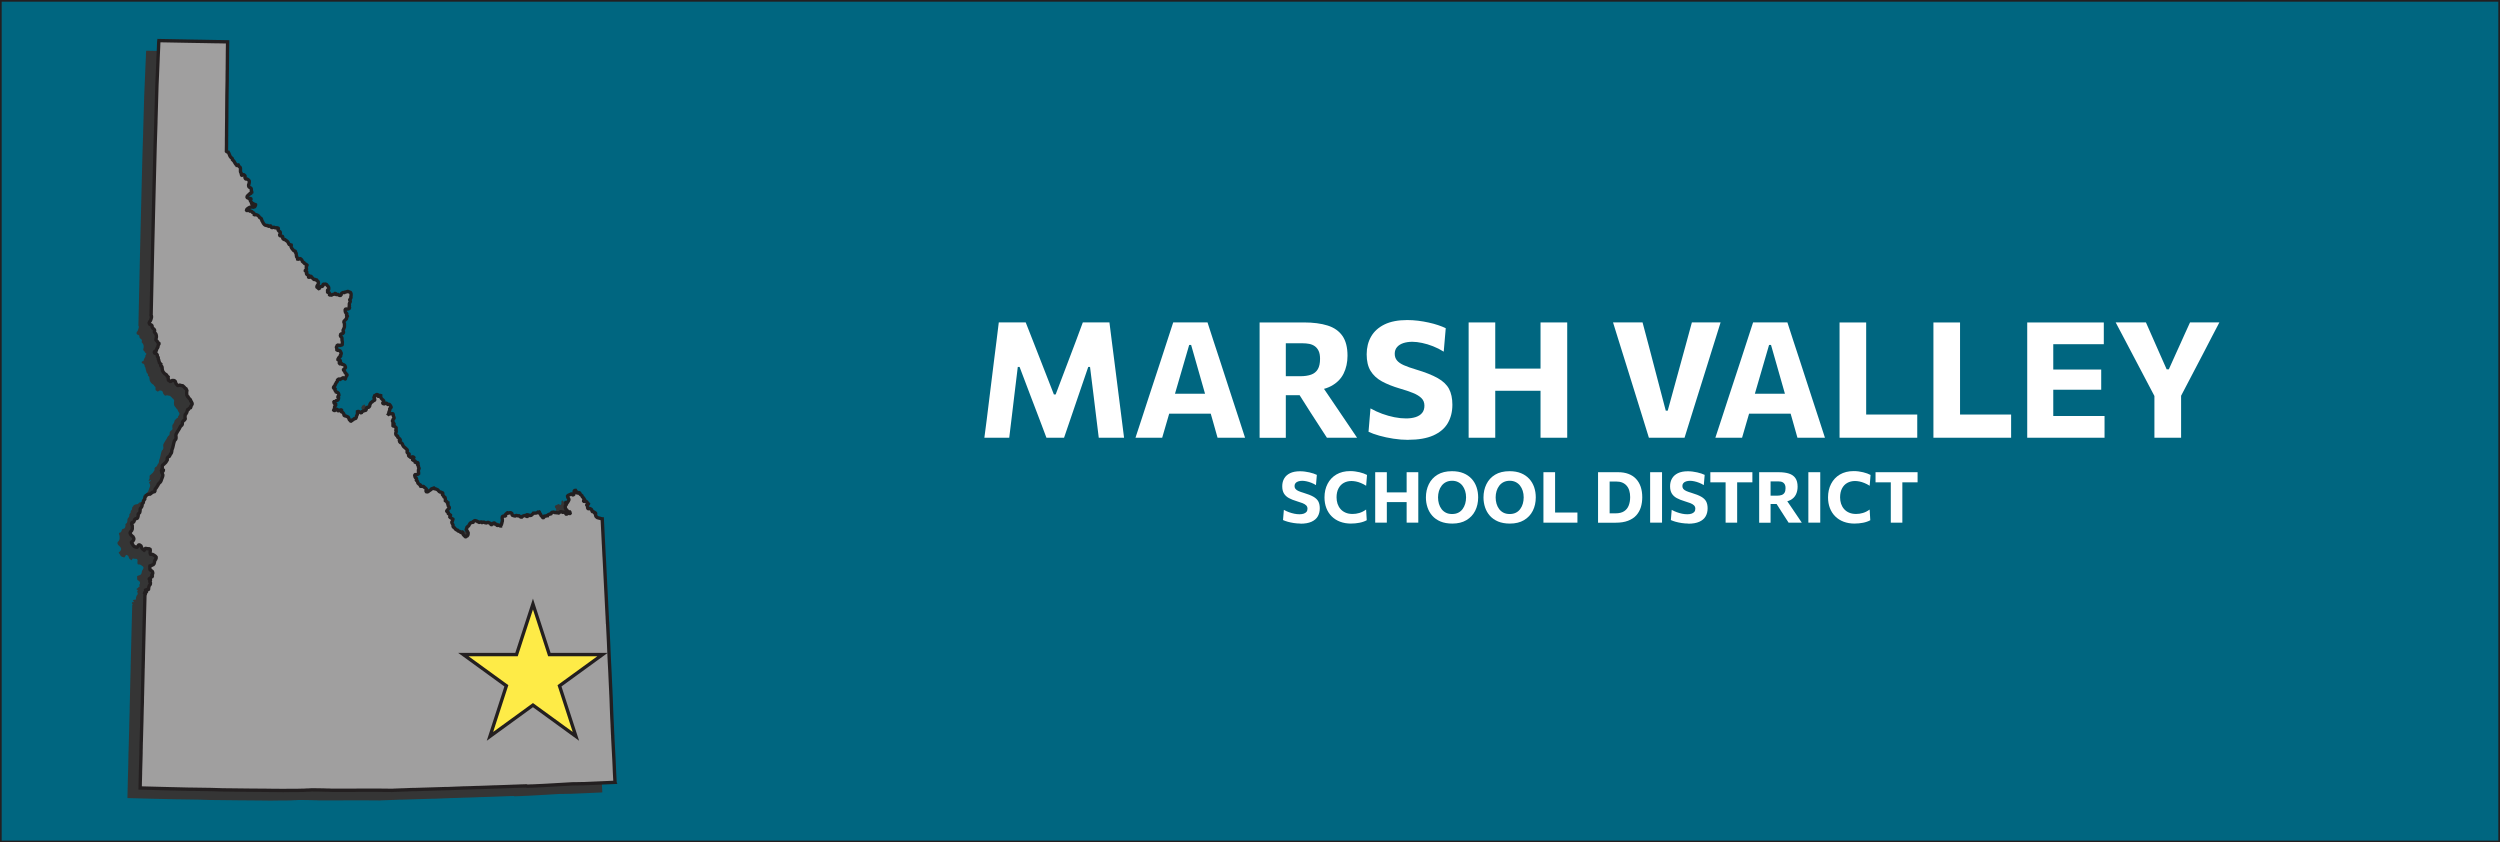
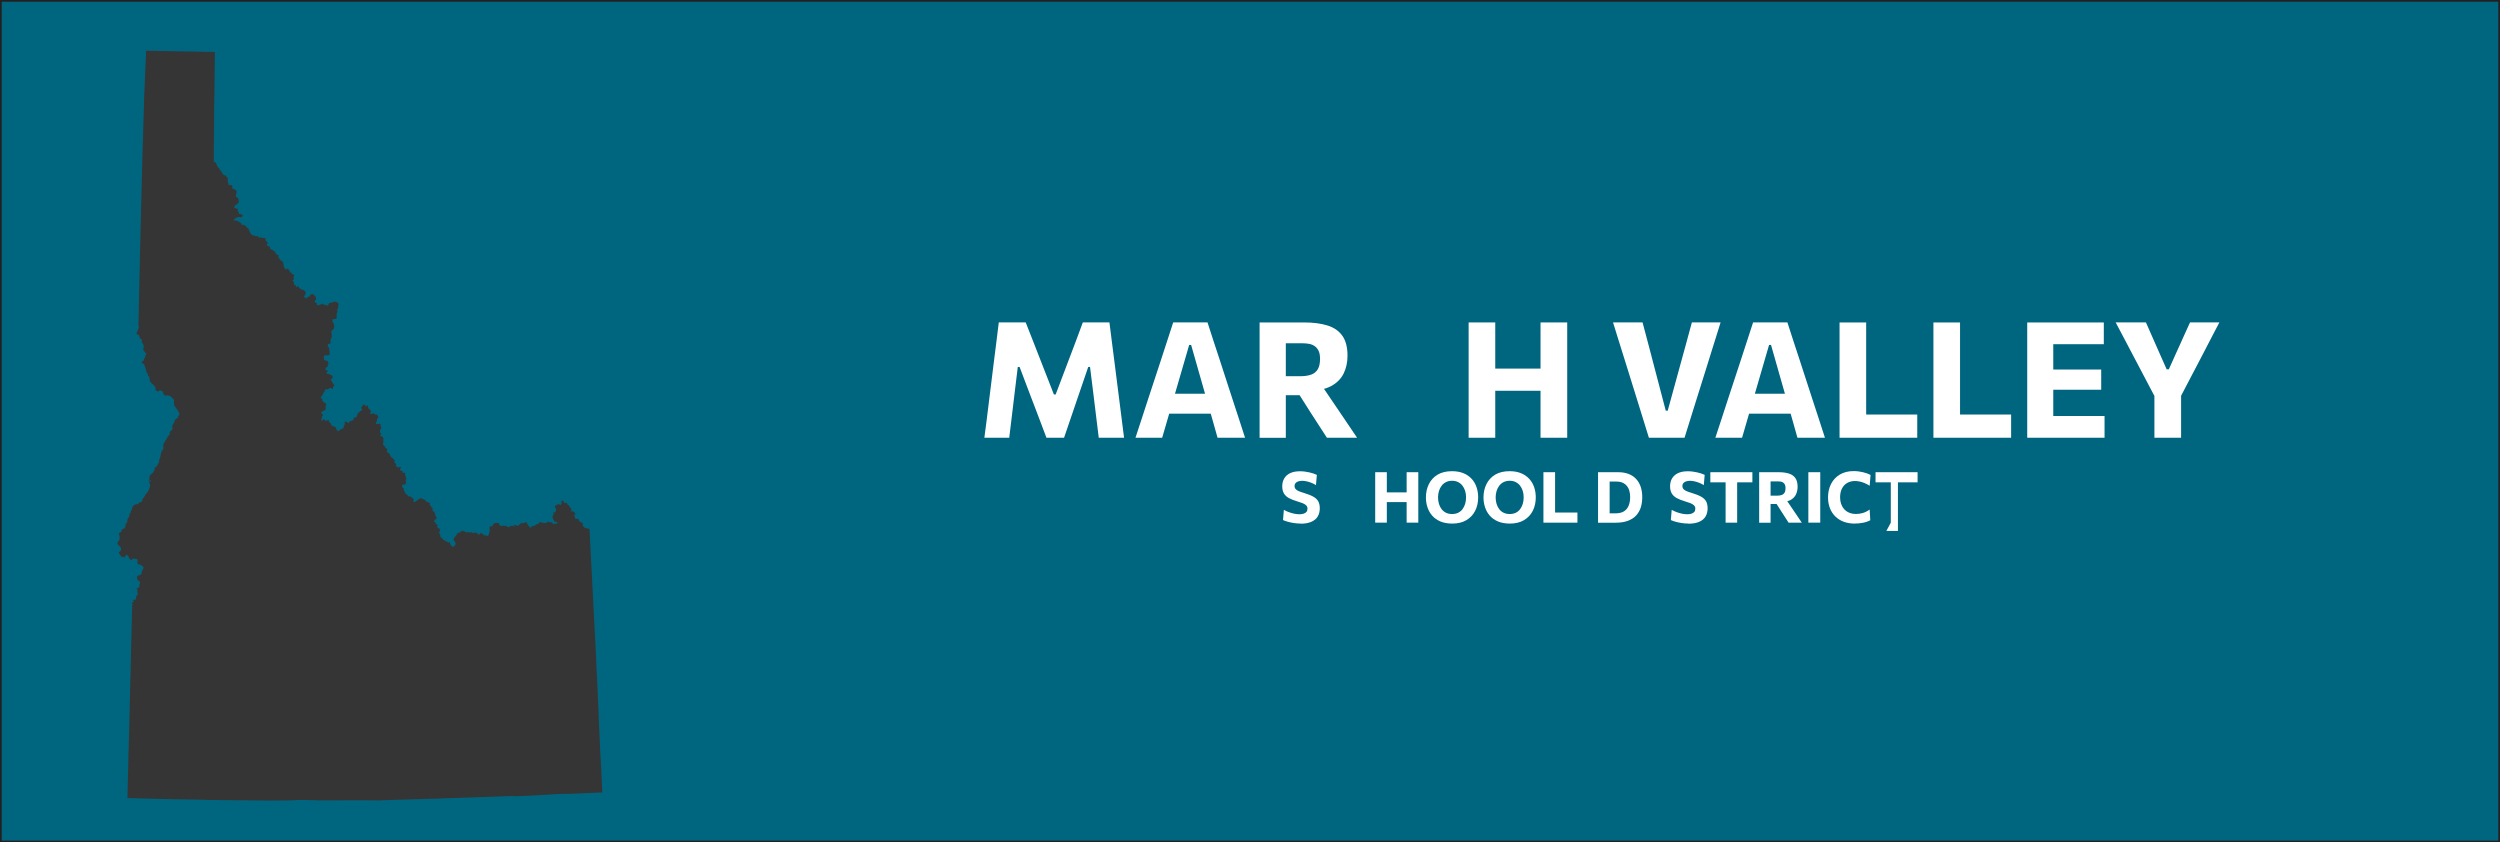
<svg xmlns="http://www.w3.org/2000/svg" id="Layer_1" data-name="Layer 1" viewBox="0 0 742 250">
  <rect x="0" y="0" width="742" height="250" fill="#808080" stroke="none" />
  <defs>
    <style>
      .cls-1 {
        fill: #a09f9f;
      }

      .cls-1, .cls-2, .cls-3 {
        stroke: #231f20;
        stroke-miterlimit: 10;
      }

      .cls-2 {
        fill: #feeb47;
      }

      .cls-4 {
        fill: #353535;
      }

      .cls-4, .cls-5 {
        stroke-width: 0px;
      }

      .cls-3 {
        fill: #006680;
      }

      .cls-5 {
        fill: #fff;
      }
    </style>
  </defs>
  <rect class="cls-3" width="742" height="250" />
  <g>
    <path id="Idaho" class="cls-4" d="M43.39,15.05l9.54.18,3.13.05,4.8.09h.46l2.46.05-.05,3.57v.68s-.03,2.94-.03,2.94v.96s-.02.41-.02.41l-.02,1.81v.89s-.02,1.04-.02,1.04l-.06,3.46-.05,5.71v.93s-.03,2.43-.03,2.43l-.02,1.97v.95s-.02.92-.02.92v.23s0,.71,0,.71v.81s-.03,2.03-.03,2.03v.05l.04.05.03.03.05.03.19.08.12.02.09.06h.02s.01.04.01.04l.08.12.13.2.05.16v.03s.09.18.09.18l.06.15v.04s.06.11.06.11l.07.17.07.09.09.12.06.08.04.05.03.02.08.05.03.02.21.21v.02s.03.08.03.08l.06.24v.02s.09.09.09.09l.17.17.15.14.1.18.13.22.1.17.03.05.11.17.11.17.11.08.11.11v.02s.04.06.04.06l.04.08h.05s.04-.03.04-.03l.04-.03.09-.07h.02s.13-.03.13-.03l.08.08h.01s.02.07.02.07l.03.08.05.13.11.09.09.08.21.18.07.14.04.17v.02s0,.13,0,.13v.2s0,.09,0,.09v.25s0,.23,0,.23l.03.13.05.12v.02s.11.17.11.17v.02s.04.14.04.14v.08s.03.11.03.11l.03.16.02.06.02.07.09.05.09-.04h.01s.09-.08.09-.08l.09-.02.14-.03h.04l.15.03.26.24.03.05.05.1v.12s-.02.12-.02.12l-.02.06v.04s.02.15.02.15l.03.1h0s.07.13.07.13l.08.09.09.05h.1s.05,0,.05,0h.07s.07,0,.07,0h.02l.04.03.03.03.2.1h.02s.21.18.21.18l.09.11.07.09.03.12v.3s-.02.12-.02.12l-.03.16v.05s-.05.16-.05.16v.02s-.07.15-.07.15l-.03.11v.07s-.01.05-.01.05v.07s.03.21.03.21l.03.07.06.14.12.1.08.06.19.1.17.13.09.12v.03s.02.08.02.08l.02.12v.25s0,.07,0,.07v.1s.02.05.02.05l.02.05.02.05.03.04v.06s.04.1.04.1v.09s-.07.03-.07.03l-.05.02-.03.02-.07.04-.07.07-.03.08-.03.07v.02s-.09.03-.09.03l-.07.03h-.05s-.02.03-.02.03l-.07.05-.03.05-.06.1-.05.05-.09.03h-.02s-.06.05-.06.05l-.07.05-.02.02-.15.16-.11.12-.02.03-.04.07h0s-.03.14-.03.14v.13s.09.13.09.13l.04.02.1.04.15.06.05.03.05.03.12.07h.1s.05.01.05.01h.17s.12-.01.12-.01l.1.06.02.08-.05.07-.06.09-.08.1v.03s-.02.11-.02.11v.03s.07.13.07.13l.02.06.04.05.07.09.04.04.03.04.04.06.03.04.04.12v.03s0,.07,0,.07v.11s.03.07.03.07h.01s.05.08.05.08h.05s.05,0,.05,0h.02s.04-.01.04-.01l.13-.04.1-.04h.02s.04.04.04.04l.06.1.06.13h.01s.04.05.04.05h.03s.03.01.03.01h.07s.09,0,.09,0l.13-.02h.1s.03.02.03.02v.09s0,.02,0,.02l-.1.26-.02.06-.02.04-.05.07-.04.05h-.01s-.13.07-.13.07l-.14.06-.05.02h-.07s-.09.03-.09.03l-.19-.05-.1-.03h-.04s-.16,0-.16,0h-.01l-.27.05-.3.08-.03.02-.2.11-.06.04-.04.03-.15.11-.12.08-.11.09-.04.06-.07.09-.06.2.05.07h.01s.07.03.07.03h.04s.04,0,.04,0l.12-.03.1-.02.1-.03h.04s.06-.02.06-.02h.04s.08-.02.08-.02l.1.12.04.06.05.08.04.03h.02s.1-.01.1-.01h.01s.1-.02.1-.02l.1.05.08.03.06.03.16.09.05.06.04.06.02.03h.02s.15.1.15.1l.09.05.11.07.1.11.07.15.02.12v.04s.01.04.01.04v.05s.08.04.08.04h.02s.02,0,.02,0h.07s.26-.05.26-.05l.18.04.08.02.07.03.06.03.09.04.1.04.03.02.12.1.04.03.14.16.06.07.02.03.09.12.06.1.04.07.06.03h.02s.07.05.07.05l.07.04.1.05.04.02.11.13v.03s.08.24.08.24l.02.06.09.22v.04s.16.28.16.28l.02.03.12.24.02.04.08.15.04.06.09.11.12.15.11.12.15.1h.02s.11.04.11.04l.12.04.09.03.05.02h.03s.11,0,.11,0h.03s.12,0,.12,0h.04s.03,0,.03,0l.07.04.04.03.02.02.07.07.05.04h.05s.1.03.1.03l.11-.02h.07s.03-.03.03-.03l.14-.06h.03s.03,0,.03,0h.04s.06.02.06.02l.07.13v.02s.06.09.06.09l.05.09.07.08h.02s.07.05.07.05h.01s.07.01.07.01h.09s.01,0,.01,0l.13-.04.07-.02h.04s.07-.02.07-.02h.03s.13.01.13.01h.05s.04.03.04.03l.07.03.06.03.13.05h.09s.09.01.09.01h.05s.05,0,.05,0l.1-.03h0s.05,0,.05,0l.1.02.12.03h.02s.09.03.09.03h.02s.13.07.13.07l.03.08-.02.06v.02s-.05.09-.05.09v.03s-.03.05-.03.05l.02.09.02.05.05.14.02.02.17.21h.02s.18.12.18.12l.02.02.08.07v.02s.08.11.08.11l.03.14v.05s0,.09,0,.09v.03s-.03.05-.03.05v.08s-.06.09-.06.09l-.07.12-.02.03-.02.04v.12s.02.07.02.07l.06.1.14.07h.03s.07.03.07.03l.15.03.17.04h.02s.18.11.18.11h.01s.05.08.05.08l.03.09v.02s0,.08,0,.08v.15s0,.05,0,.05v.05s.04.06.04.06l.04.07.09.09.19.11h.07s.09.03.09.03l.09.02h.04s.02.02.02.02l.06.05.09.07.06.05.03.03.06.05.07.04h.02s.1.08.1.08l.07.05.03.02.05.05.08.07.02.02.05.06.09.12h0s.05.11.05.11l.09.18.05.09v.02s.15.24.15.24l.02.03.07.03.1.04h.06s.01.01.01.01h.09s.07.02.07.02l.16.05v.02s.03.03.03.03v.03s.02.04.02.04l-.03.1v.02s-.02.11-.02.11l-.02.06.03.15.02.07.02.04.04.08.08.16.03.04.12.18.16.18.05.07.03.04.12.14h.01s.18.15.18.15h.02s.05.03.05.03l.09.03h.02s.08.04.08.04l.1.05.03.07.03.07v.15s.05.12.05.12v.02s.12.12.12.12l.04.06.02.24v.12l.02.13.02.11h0s.04.13.04.13v.13s.01.12.01.12l.06.13.1.12.08.09.04.05v.03s.03.1.03.1v.07s.02.12.02.12v.03s.07.02.07.02h.07s.11,0,.11,0h.04s.15-.06.15-.06l.12-.07h.03s.08-.03.08-.03h.01s.09,0,.09,0l.09.04.07.05.21.19.02.03.13.19.03.07.04.12.04.09.04.06v.02s.06.05.06.05l.03.02.04.04.06.06.05.05.07.06h.02s.06.04.06.04l.06.02.08.13v.02s.03.05.03.05l.11.1.06.03.09.04.09.04.11.07.1.06.2.16v.1l-.04.06-.04.05-.02.03-.02.04-.02.06-.02.05v.1s-.04.06-.04.06v.07s-.01.16-.01.16l.03.12v.04s.05.2.05.2v.06s-.1.14-.1.14l-.03.03-.03.03-.15.13-.06.08v.08s.02.04.02.04v.02s.03.03.03.03l.13.07h.03s.11.06.11.06l.09.08.03.09v.04s-.03.16-.03.16l-.03.09-.03.12v.02s.04.14.04.14l.02.03.05.08.03.03.14.09h.04s.07.04.07.04l.1.05.05.04.06.04v.03s.05.08.05.08v.08s-.03.11-.03.11v.15s.01.08.01.08l.06.04h.07s.01-.02.01-.02l.03-.04h.01s0-.05,0-.05v-.03s.05-.08.05-.08l.07-.04h.02s.1-.03.1-.03h.1s.08-.02.08-.02h.04s.09.04.09.04l.06.04.04.08.08.16.05.06.05.07.07.04.08.04h.01s.07.08.07.08l.07.07.07.08.05.05.07.08.09.06h.11s.07,0,.07,0h.07s.07.01.07.01h.01s.02.02.02.02l.08.05.03.02.04.03h.05s.09,0,.09,0h.06s.04,0,.04,0h.02l.1.11.02.03.03.05.07.1.17.13.05.04.07.11v.03s.03.07.03.07l.03.17v.13s-.01.05-.01.05l-.05.22-.08.14-.02.03v.02s-.19.25-.19.25l-.09.23v.03s-.02.13-.02.13v.03s.05.09.05.09l.06.02.07.02h.07s.09-.01.09-.01l.05.03.05.02v.09s0,.08,0,.08v.07s.06.05.06.05h.09s.01.01.01.01l.07-.04.04-.02h.01s.09-.14.09-.14l.06-.08.04-.05.05-.07.03-.03.11-.11h.03s.09-.05.09-.05h.02s.09-.02.09-.02h.03s.02,0,.02,0h.09s.02,0,.02,0l.1-.02.09-.09.05-.05v-.02s.03-.1.03-.1h0s0-.05,0-.05l.02-.07.03-.1v-.02s.04-.07.04-.07l.03-.04.13-.07h.09s.11.03.11.03l.19-.03h.04s.09-.02.09-.02h.02s.04.01.04.01l.22.12.11.1h.01s.09.14.09.14l.06.07.07.08.18.2.06.07.03.04.06.11.02.06.02.19v.07s0,.08,0,.08v.02s0,.08,0,.08v.07s-.01.03-.01.03l-.03.09-.03.04-.05.08-.05.02-.05.02-.09.05-.03.03h-.01s-.02.09-.02.09v.09s.03.09.03.09v.23s.06.03.06.03l.03.02.09.07v.02s.13.07.13.07l.21.07.08.17-.03.34v.04s.07.05.07.05h.09s.02,0,.02,0h.04s.16,0,.16,0l.05.02.06.02h.02s.04,0,.04,0h.02s.01-.01.01-.01l.02-.02.1-.05.09-.05.12-.06.11-.03.17-.02.07-.02h.04s.05-.03.05-.03l.07-.03h.02s.08-.09.08-.09l.1-.1h.02s.14.04.14.04l.04.09.02.06.06.1.05.03.05.02h.16s.08-.01.08-.01h.06s.02,0,.02,0h.02s.11-.04.11-.04h.02l.1.1.04.02.13.09.07.02.11.04.09.04h.11s.11,0,.11,0h.02s.07-.07.07-.07l.12-.15v-.02s.04-.15.04-.15l.03-.12.07-.08.07-.07.03-.03.15-.09.18-.08.14-.02.12.02h.15s.08-.07.08-.07l.07-.04.03-.02.14-.02.08-.02.09-.02.17-.03.03-.03.09-.04.16-.04h.11s.06.03.06.03h.02s.16.06.16.06l.05.02.08.04.14.06h.02s.03.03.03.03l.12.06.07.04h.01s.11.19.11.19l.03.09v.02s.03.14.03.14v.15s0,.1,0,.1v.09s0,.02,0,.02l-.03.25v.02s-.04.14-.04.14v.05s.01.05.01.05v.04s.02.05.02.05v.06s0,.03,0,.03l-.04.1-.03.07-.03.04-.05.1h-.01s-.06.08-.06.08l-.02.05v.02s-.03.02-.03.02l-.02.03-.04.06-.04.06v.07s.03.07.03.07l.05.07h.01s.02.07.02.07v.05s.05.12.05.12v.1s-.05.14-.05.14l-.05.09-.05.1-.06.11-.07.24v.32s.02.03.02.03l.02.08-.03.14-.05.16v.03s.05.17.05.17v.03s.03.08.03.08l.03.11-.05.11h-.01s-.05.08-.05.08l-.15.1-.08.02-.05.03-.15.03h-.17s-.13,0-.13,0h-.07s-.09,0-.09,0h-.03s-.18.07-.18.07l-.09.16v.36s.05.14.05.14l.02.13h0s.04.11.04.11v.03s.11.16.11.16l.05.03.08.05.04.03.04.05.03.05v.03s.02.05.02.05l-.02.11-.02.08-.03.13.02.07v.05s.08.05.08.05l.06.04.03.03v.02s.03.03.03.03l.03.07-.03.07-.02.02-.04.03-.05.04-.02.03v.03s-.07.16-.07.16v.02s-.01.06-.01.06v.09s-.03.12-.03.12v.03s-.08.12-.08.12v.02s-.05.04-.05.04l-.04.04h-.01s-.07.08-.07.08l-.2.21-.23.24-.02.02-.03.04-.04.2v.04s0,.04,0,.04l.04.1.06.16.06.15v.14s.01.21.01.21v.39s-.01.25-.01.25l-.03.09-.1.28-.05.11-.11.26-.1.2v.28s.02.03.02.03l.05.11.04.1v.16s-.03.09-.03.09l-.05.07-.08.11-.03.03-.15.07h-.05s-.07.03-.07.03l-.14.03-.06.02h-.02s-.05.04-.05.04l-.07.05-.03.03v.02s-.02.05-.02.05l-.07.26v.07s.03.09.03.09l.1.19.08.06.06.05h0s.08.11.08.11l.06.07v.02s.03.09.03.09v.04s.02.07.02.07l.02.2v.08s-.02.18-.02.18v.05s.05.18.05.18v.02s.03.14.03.14l.02.08.02.08v.11s0,.04,0,.04v.16s-.02.29-.02.29v.1s-.01.02-.01.02v.12s-.06.08-.06.08l-.07.04h-.09s-.09.02-.09.02h-.01s-.07.05-.07.05l-.1.05-.04.03h-.09s-.08-.01-.08-.01h-.03s-.09-.04-.09-.04l-.06-.02h-.06s-.15-.02-.15-.02h-.11s-.09-.02-.09-.02h-.03s-.04.02-.04.02l-.03.02-.06.03-.07.06-.02.07-.02.08v.07s-.03.03-.03.03l-.02.03-.04.05-.05.06-.03.15v.03s.06.17.06.17l.07.18v.07s-.01.18-.01.18l.03.09v.03s.11.05.11.05l.09.08h.03s.09.02.09.02l.13.02h.13s.13,0,.13,0l.11.06.11.06.07.09.03.04.03.09.05.08.05.13.12.24v.16s-.01.05-.01.05l-.03.09-.04.09h0s-.06.06-.06.06l-.06.05-.05.13.07.13v.04s.02.05.02.05l-.02.07-.03.03-.06.05h-.01s-.14.08-.14.08l-.04.03h-.02s-.09.1-.09.1l-.08.07-.05.05-.03.03-.11.2-.06.11-.03.08-.05.09v.02s0,.1,0,.1l.04.04.06.02h.03s.03,0,.03,0l.15-.03.25.05.07.06h0s.03.06.03.06l.05.11v.04s.02.08.02.08l-.03.06-.12.1h-.01s-.05.05-.05.05l-.07.09-.03.08v.02s-.01.06-.01.06v.03s0,.04,0,.04v.02s.11.16.11.16l.05.05h.03s.04.04.04.04h.01s.06,0,.06,0h.04s.04-.03.04-.03l.06-.02.1-.03.06.02h.04s.01,0,.01,0l.07.04h.02s.03.05.03.05l.12.12.1.02h.04s.08.02.08.02l.09.02.12.05.06.04.06.04.14.11.06.06.13.28.02.07.04.13-.02.13-.02.04-.03.05-.07.09-.19.14-.11.1-.15.16v.05s.02.11.02.11l.09.08.1.09.08.11.05.07.04.14.03.11.03.06.02.04.06.07.06.08.03.03.09.06.11.2.08.13.05.03.08.06v.09s.01.07.01.07l-.04.09-.08.1-.07.09h-.01s-.05.11-.05.11l-.07.14-.05.13-.04.09-.03.15v.1s-.01.02-.01.02l-.06.07h-.02s-.09-.04-.09-.04l-.09-.05-.07-.06-.09-.08-.09-.04-.13-.07h-.1s-.09.04-.09.04l-.12.07-.08.05-.15.08-.18.1-.03.02-.07.04h-.02s-.07.04-.07.04h-.06s-.02.02-.02.02l-.09-.03-.09-.04-.06-.03h-.03s-.02,0-.02,0h-.02s-.07.02-.07.02l-.09.04-.08.07-.05.04-.06.05-.04.04-.03.03-.03.27v.07s-.12.19-.12.19l-.03.03-.03.03-.05.05-.05.04-.02.04-.04.06-.03.07-.06.14-.09.15-.09.14v.04s-.07.26-.07.26l-.1.11-.04.03-.08.06-.04.06-.15.22-.03.04-.03.1v.04s0,.06,0,.06l.06.09.05.07.11.03h.06s.05.03.05.03l.07.02.02.02.02.02.04.05-.03.2-.02.11v.08s.06.1.06.1h0s.08.12.08.12h.02s.04.06.04.06l.08.08.06.06.02.03.05.09v.02s.06.02.06.02l.11.07.1.03h.07s.03.03.03.03l.11.06.11.12.03.05v.02s.08.18.08.18l.04.13.02.21v.03s-.07.11-.07.11l-.02.02-.07.08-.1.11-.03.12v.04s.13.06.13.06l.07.22v.03s-.02.13-.02.13l-.04.18-.06.15-.03.04-.08.11-.08.04-.04.02-.12.05-.11.05-.11.02-.1.08-.05.05-.03.03-.05.05h-.02s-.05.04-.05.04l-.05.03-.11.02h-.05s-.07.01-.07.01h-.06s-.02.03-.02.03l-.05.05v.03s.08.29.08.29v.03s.1.12.1.12l.06.08.02.02.11.1.05.04.04.05.06.06h.01s0,.06,0,.06v.08s0,.03,0,.03l-.04.05-.05.06-.07.09-.03.04-.09.12-.06.16v.34s-.03.12-.03.12v.02s-.04.16-.04.16l-.07.12-.06.05v.02s-.03.11-.03.11l.07.05.09.05h.12s.1-.08.1-.08l.11-.09.07-.05.02-.02.16-.09.09-.06h.01s.15.05.15.05l.04.03.06.05.06.12.05.14.1.07h.13s.1-.01.1-.01h.03s.08-.06.08-.06l.05-.03.05-.05h.02s.12-.03.12-.03l.13-.05h.01s.1-.03.1-.03h.03s.05,0,.05,0l.07.04h.01s.05.05.05.05v.13s-.03.1-.03.1l-.04.11.02.05.03.09.06.02h.02s.04.01.04.01l.05.03.08.06.03.02.07.06.05.05.05.06.07.1.06.07.02.03.07.11.03.1v.03s.01.1.01.1v.02s.05.17.05.17l.08.08.11.07h.03s.09,0,.09,0l.07.02h.03s.12.05.12.05l.13.06.13.05.03.02.1.04.11.05.05.03.13.09h.01s.09.11.09.11l.16.4.02.05.07.18.12.09.02.02.05.06.08.14.02.02.08.07h.02s.11.03.11.03l.12-.08v-.02s.07-.11.07-.11l.09-.09h.01s.1-.05.1-.05h.02s.1-.03.1-.03l.1-.02.07-.07.2-.21.06-.03h.04s.03-.03.03-.03h.07s.03-.01.03-.01h.09s.1-.02.1-.02l.11-.07.02-.05.06-.13.07-.11.05-.21v-.06s.02-.05.02-.05l.03-.14.05-.08.06-.12.05-.1.04-.11v-.02s.04-.07.04-.07v-.02s.02-.11.02-.11l-.02-.14v-.11s-.01-.15-.01-.15v-.11s0-.03,0-.03l.03-.05v-.02s.08-.03.08-.03h.02s.13-.02.13-.02l.18.03.37.22.18.11.06.04.12-.03.07-.03.04-.08.02-.04.04-.08.03-.05.07-.1.11-.06h.06s.03-.03.03-.03l.11-.03h.03s.08-.04.08-.04l.1-.02h.03s.06-.03.06-.03l.07-.03.07-.03h.02s.04-.01.04-.01h.04s.1-.01.1-.01l.11-.07.07-.12.05-.1v-.11s0-.05,0-.05v-.09s0-.03,0-.03l.03-.1.07-.07.03-.03.08-.06h.02s.08-.05.08-.05h.03s.04-.03.04-.03h.03s.14-.02.14-.02h.11s.01-.01.01-.01l.09-.04.11-.09.02-.02.05-.09.08-.13.02-.15v-.03s.04-.28.04-.28l.07-.07h.01s.04-.1.04-.1l.06-.12v-.03s.05-.05.05-.05l.09-.15.02-.03.12-.09.03-.02.06-.02.13-.09.04-.02.14-.16v-.02s.19-.14.19-.14l.16-.05h.02s.02-.01.02-.01l.1-.06.05-.06.02-.03.02-.06v-.12s0-.02,0-.02l-.04-.1-.03-.05-.03-.06-.07-.14-.06-.11v-.11s.01-.03.01-.03l.05-.05.08-.07.06-.05v-.05s0-.07,0-.07v-.02s-.03-.05-.03-.05v-.06s.02-.07.02-.07l.03-.03h.03s.07-.03.07-.03h.09s.08-.01.08-.01l.05-.03.05-.05h.02s.08-.13.08-.13l.16-.06h.07s.06.02.06.02l.11.04v.02s.09.16.09.16v.04s.02.05.02.05v.06s.03.08.03.08l.06.06h.01s.03,0,.03,0h.05s.1-.04.1-.04h.01s.07-.05.07-.05l.09-.05.03-.02.07-.05.02-.02.07-.03.16.04v.11s.01.04.01.04v.21s.02.05.02.05l.02.09.03.13v.03s.09.13.09.13l.05.07.04.05.03.04.05.05.04.04.06.06.04.03.04.04.04.03.05.05.04.04.1.09.04.03.03.05.05.07v.08s-.03.07-.03.07l-.05.18-.03.11-.02.05-.04.05-.03.03-.03.04v.02s-.02.05-.02.05l.03.08v.02s.07.07.07.07l.08.03.09.03h.05s.03,0,.03,0h.06s.09.01.09.01l.11-.06.04-.02.08-.03.1-.05.07-.02h.04s.01-.01.01-.01h.01s.03,0,.03,0h.02l.17.05.17.2.02.02.09.1h.18s.01,0,.01,0l.09-.02.07-.02.1.03.06.02.05.05.1.11.07.09.03.05.03.03.08.15.06.11.04.1.04.1v.06s-.03.05-.03.05l-.05.05-.07.1-.05.03h-.02s-.05.04-.05.04l-.05.03-.02.03-.04.05-.03.04v.24s.01.07.01.07l-.1.29v.03s-.03.04-.03.04l-.06.17v.02s-.08.17-.08.17l-.02.16-.02.18-.06.15v.03s-.04.06-.04.06l.07.05.11-.08.12-.05.15-.03h.02s.22-.01.22-.01h.05l.19-.02.11-.02h.11s.08.01.08.01h.01s.11.05.11.05l.04.08.03.09v.02s.02.13.02.13l.02.13v.11s.02.03.02.03l.04.13.07.16.02.06.03.08.04.12v.05s-.01.11-.01.11v.02s-.01.02-.01.02l-.04.06-.06.09-.06.05-.11.09-.02.03v.03s-.04.15-.04.15v.07s-.04.03-.04.03l-.04.05-.03.04v.02s0,.14,0,.14h0s.05.08.05.08l.09.13v.3s.01.02.01.02l.03.05.13.07.08.03h.01s.07.14.07.14l-.03.07h-.01s-.06.05-.06.05l-.11.06-.11.12h-.01s0,.24,0,.24l.02.02.09.06h.09s.05.01.05.01h.04s.03,0,.03,0l.13.03h.01s.06.06.06.06l.07.06.09.07.03.03.07.06.07.07.03.04.05.07v.13s-.01.09-.01.09v.05s0,.05,0,.05v.07s.02.06.02.06v.11s-.03.03-.03.03l-.04.06v.03s-.01.09-.01.09l.04.06.02.05v.02s.05.09.05.09v.08s-.03.1-.03.1v.08s-.03.07-.03.07l-.03.08-.03.06-.03.2v.13s.01.09.01.09l.04.09.07.15v.03s.11.12.11.12l.05.02.13.09.14.09.02.09.05.23v.02s.11.09.11.09l.1.09.11.1.15.14.08.07.11.14.02.04v.03s.05.12.05.12l-.05.06h-.17s-.05.09-.05.09l.02.08.04.15v.02s.07.15.07.15v.02s.2.21.2.21l.07.03.15.04.15.09.13.16.08.11.05.16.04.13.04.09.21.34.15.14.17.14.09.08.18.15.05.05.06.06.08.07.07.07.08.08.08.08.02.04.06.09v.02s.03.16.03.16v.04s-.05.09-.05.09v.04s-.03.16-.03.16v.03s.02.14.02.14v.03s.05.07.05.07l.09.1h.01s.13.1.13.1h.02s.12.09.12.09l.09.05v.02s.07.09.07.09l-.07.15-.04.07v.02s-.04.11-.04.11l.04.16.04.03.08.09.14.09.07.04.03.02.06.06.02.02.05.05.08.05h.07s.03,0,.03,0h.08s.06-.05.06-.05l.11-.07.05-.03h.01s.12-.03.12-.03l.16.03h.03s.18.09.18.09l.05.07-.04.11-.04.04-.07.08-.02.02-.04.05-.06.09-.04.06-.02.03-.03.05v.03s0,.15,0,.15l.15.11h.02s.11.04.11.04l.26.09h.01s.12.07.12.07l.06.06v.03s.04.07.04.07l-.03.1v.13s.07.04.07.04l.05.03.06.03h.22s.17-.01.17-.01h.02s.08.03.08.03l.11.03.08.15v.08s-.03.07-.03.07l-.06.15h0s-.02.12-.02.12v.04s0,.02,0,.02l.05.07.03.02.04.04.06.05.02.03v.24s.02.02.02.02v.11s.04.08.04.08l.05.11.06.13.05.13-.03.14-.05.07-.06.06-.03.1v.15s-.03.16-.03.16v.17s.02.13.02.13v.07s.04.26.04.26v.1s0,.06,0,.06v.1s-.03.02-.03.02l-.05.08-.15.1-.13.05h-.07s-.11.02-.11.02h-.08s-.07,0-.07,0l-.27.04h-.06s-.09.08-.09.08l-.03.06-.02.08.03.12.02.11.03.14.05.16.08.13.05.04.09.06.06.04v.02s.08.1.08.1l.03.03.05.16-.03.14-.03.07v.02s-.03.09-.03.09l.02.04.02.02.07.05.05.04.06.05.07.07h0s.03.1.03.1l.03.08.04.1.02.05.09.27v.02s.14.13.14.13l.15.15.07.05.07.05h.01s.06.04.06.04l.07.02.06.03.04.02.03.03.03.06v.02s0,.1,0,.1v.09s0,.07,0,.07l.03.04h.01s.09.02.09.02h.1s.1,0,.1,0h.02l.15.02.12.02h.13s.09-.01.09-.01l.09.05.05.03.03.03.1.11.03.04.04.03.03.02.14.11.04.03.06.05.09.07.04.04.03.03.1.11v.02s.07.21.07.21v.11s0,.04,0,.04l-.05.05-.02.03-.06.07v.07s0,.07,0,.07l.03.07h0s.05.07.05.07h.02s.1.05.1.05l.18.02.15-.05h.02s.12-.09.12-.09h.02s.08-.08.08-.08l.46-.31.05-.03.22-.16.02-.03.07-.09.04-.05h.02s.09-.05.09-.05l.07-.02.05-.02.11-.03h.05s.06-.05.06-.05l.07-.03.05-.02.15-.05h.01s.16.17.16.17l.04.04h.03s.15.05.15.05l.17.03.04.02.13.06.07.03.12.06.21.1.12.14.15.17.12.14.03.03.12.08.07.05h.02s.19.05.19.05h.08s.41.17.41.17l.12.06.06.1v.08s-.11.22-.11.22v.1s.06.11.06.11l.1.11.08.06h0s.13.17.13.17l.02.05.04.13.03.08.05.03.06.03.07.04.11.07h.01s.04.09.04.09l.03.09.03.11v.16s.01.14.01.14v.06s0,.1,0,.1v.2s.12.09.12.09h.03s.1.07.1.07l.12.06.05.03.05.06v.07s.03.1.03.1l.11.09h.01s.06.06.06.06l.08.07h.01v.09l-.02.08-.03.1.03.09.03.11v.03s.04.14.04.14l.07.28.1.11.12.14.06.12v.08s0,.03,0,.03l-.02.14-.07.1-.05.04h-.01s-.03.03-.03.03l-.08.06-.08.06-.09.06-.03.03-.04.05-.17.22-.05.04-.05.12v.03s.03.06.03.06l.08.09.11.07.11.08.06.06h.01s.08.08.08.08l-.02.2.05.09v.02s.05.03.05.03l.02.02.05.04.05.04.06.03.03.02.06.03.04.03.13.09.12.1v.1s-.02.04-.02.04l-.15.16-.03.23v.03s.15.16.15.16l.03.02.11.07.07.04.07.05.1.07.26.15.12.06h0s.01.07.01.07v.06s-.06.13-.06.13l-.06.15-.02.16-.02.06-.09.14-.05.06v.21s-.01.03-.01.03h0s.03.09.03.09l.05.11.18.29.02.04.04.06.02.12v.1s.01.15.01.15v.1s.04.1.04.1l.05.07.03.05v.02s.07.06.07.06h.01s.1.08.1.08l.09.06.05.05.03.02.03.04.04.05.02.03.08.12.07.09.16.13.04.03.08.04.04.02.08.02.07.02.11.04v.03s.03.04.03.04v.02s.08.09.08.09l.04.03.03.03.09.04.07.02.09.04h.16s.01,0,.01,0l.06.03.1.05.15.19.03.03.04.03.09.02.06.03.05-.02h.03s.02-.02.02-.02l.08-.05.1-.07.03-.02h.01s.06.03.06.03l.05.11v.02s.02.1.02.1l.02.14v.05s.02.05.02.05l.05.14.02.04.06.12.02.03.31.33.07.07.1.09.13.11h.07s.05,0,.05,0l.1-.05.04-.04.06-.05.03-.03.05-.05.08-.07.08-.04h.03s.02-.03.02-.03l.05-.06.05-.06.05-.16.03-.12.02-.13v-.03s0-.1,0-.1v-.17s-.05-.09-.05-.09l-.09-.18-.05-.11-.15-.22-.02-.03-.05-.07-.07-.05h-.01s-.09-.14-.09-.14v-.08s.01-.04.01-.04l.05-.07.02-.07.03-.07.04-.06v-.03s.02-.05.02-.05v-.09s.02-.11.02-.11l.04-.08.14-.14.07-.07.13-.09.04-.03h.02s.09-.1.09-.1l.03-.03.05-.07.06-.13.07-.13.02-.05.1-.16.05-.07.09-.13.08-.06.05-.03.1-.04h.02s.01,0,.01,0l.07-.04.09-.05.13-.03h.12s.06.02.06.02h.02s.04-.03.04-.03l.08-.06h.02s.05-.09.05-.09l.07-.11.03-.04v-.02s.22-.14.22-.14h.02s.09-.04.09-.04h.13s.02,0,.02,0l.08.03.12.04h.05s.07.04.07.04l.07.02.09.03.05.02.03.02.04.03.09.09h.05s.03.01.03.01l.16.05h.02s.09.07.09.07l.09.07h.1s.13-.03.13-.03l.07-.02.14-.06.16-.02h.14l.06.04.05.08.05.05h0s.01.02.01.02h.02s.1-.03.1-.03l.11-.04h.01s.13-.05.13-.05h.04s.06-.02.06-.02h.01s.06.01.06.01l.07.03.05.03.09.06.06.03.05.03h.02s.1.02.1.02h.07s.02,0,.02,0h.07s.09.04.09.04h.01s.1-.05.1-.05l.12-.05h.02s.09-.06.09-.06h.02s.13,0,.13,0h.02s.02,0,.02,0h.09s.09.07.09.07l.07.04h.01s.09.06.09.06l.1.05h.03s.07.03.07.03l.08.02h.02s.05.04.05.04l.07.14h0s.05.1.05.1h.01s.03.04.03.04l.03.03.05.04h.07s.05-.07.05-.07l.03-.03h.02s.09-.09.09-.09l.11-.1.03-.03.09-.06.09-.05h.02s.1-.04.1-.04h.06s.07-.03.07-.03l.09.02.07.04v.02s.04.05.04.05l.02.09v.03s.03,0,.03,0l.06.06.03.03h.06s.07.01.07.01h.01s.12.06.12.06l.06.03.05.06.05.09.03.04.06.07.09.03h.1s.05,0,.05,0l.07-.02.13-.02h.01s.07-.03.07-.03h.09s.08.05.08.05l.06.05.12.1.11.03h.09s0-.03,0-.03l.08-.12.14-.22v-.02s.02-.02.02-.02l.03-.08v-.03s.07-.2.07-.2l.03-.11v-.06s.03-.08.03-.08l.03-.13v-.04s.04-.12.04-.12l.02-.08.03-.09v-.06s.01-.1.01-.1v-.33s-.03-.15-.03-.15l-.03-.13v-.03s0-.17,0-.17v-.04l.03-.12.03-.14v-.02s.07-.1.07-.1l.13-.07h.02s.09-.04.09-.04h.02s.16.01.16.01h.06s.3-.03.3-.03l.09-.08-.03-.33.22-.25.3-.11.02-.15.07-.05.39.09.09-.04.07-.02.16-.04h.18s.17.05.17.05l.09.07.07.05v.02s.06.07.06.07v.02s.05.09.05.09v.1s.02.03.02.03l.03.1v.04s.03.04.03.04l.03.06.07.03.06.03.09.04.09.03h.01s.04.02.04.02l.23.05h.06s.1.04.1.04h.11l.16-.1.04-.02.1-.05h.01l.33.08h.01s.03.01.03.01l.14.03h.03s.1-.02.1-.02h.05s.09-.01.09-.01h.03s.16.14.16.14l.11.09.08.05.03.02.06.05.06.03.1.03h.12s.01,0,.01,0l.08-.03h.02s.09-.12.09-.12l.03-.04.03-.03.13-.05.05-.03.04-.02h.03s.26-.11.26-.11l.12-.04h.07s.09,0,.09,0h.03s.07.02.07.02l.12.08.12.08.05.03.09.04h.02s.04.02.04.02h.05s.08,0,.08,0l.04-.09-.11-.11-.07-.07-.07-.07-.04-.04.02-.05.05-.05h.01s.11-.03.11-.03h.03s.04,0,.04,0l.07.04.06.02h.03s.1,0,.1,0h.1s.03.03.03.03l.07.06.06.04h.03s.09.05.09.05h.2s.08-.02.08-.02l.11-.02.14-.05h.02s.08-.07.08-.07l.07-.07.06-.06.08-.07.08-.05.05-.03.03-.02.03-.02.03-.04.09-.17h.02s.11-.03.11-.03h.02s.08,0,.08,0h.12s.19,0,.19,0h.09s.21-.03.21-.03h.08s.09-.03.09-.03l.11-.06.03-.02.06-.06.09-.08.14.05.04.02h.01s.03-.01.03-.01l.03-.02.07-.05.05-.03h.01s.07-.02.07-.02l.03.04v.02s.02.08.02.08l.02.07.04.11h0s.05.11.05.11h.01s.06.08.06.08l.02.02.07.1.05.07h.01s.02.05.02.05l.04.08.05.11.05.11.05.08.09.09.1.07.05.05.05.05.04.05.06.11.03.05h.01s.09.09.09.09h.05s.09-.01.09-.01h.01s.1-.1.1-.1l.02-.04.04-.18.07-.11.1-.02h.07s.04-.02.04-.02h.07s.08.03.08.03h.08s.09-.04.09-.04l.13-.07.05-.04h.01s.07.01.07.01l.05.02h.03s.03,0,.03,0h.03s.03,0,.03,0l.02-.07.04-.04.03-.04.04-.05h.01s.1-.1.1-.1l.03-.03.09-.04.15-.07.16-.04h.03s.22-.06.22-.06h.01s.13-.08.13-.08h.01s.06-.1.06-.1h0s.03-.11.03-.11v-.02s.08-.1.08-.1l.09-.06h.02s.08-.01.08-.01l.15-.03h.13s.13-.03.13-.03l.18.09.1.05.16.02h.09s.1,0,.1,0h.07s.01-.01.01-.01l.1.04.08.02h.03s.02,0,.02,0h.04s.12,0,.12,0h.1s.23.08.23.08h.02s.05-.04.05-.04l.07-.04.05-.03.19-.17.02-.02.07-.05.02-.02.16-.04h.03s.11-.01.11-.01h.05s.06.02.06.02l.05.03.09.06.05.03.05.02.09.04.09-.02h.07s.05-.04.05-.04h.13s.03.02.03.02l.06.03.09.04.05.02.06.04.14.1.02.02.07.08.03.05.04.05.07.11h.02s.06.04.06.04h.06s.09-.02.09-.02l.07-.07.07-.06h.01s.09-.03.09-.03l.05-.02.05-.02h.09s.04,0,.04,0h.03s.07,0,.07,0l.15.02.13.02h.02s.07-.01.07-.01l.05-.06-.03-.1v-.05s-.02-.03-.02-.03l-.02-.11v-.04s-.04-.06-.04-.06h-.01s-.02-.03-.02-.03h-.04s-.02,0-.02,0h-.07s-.03.02-.03.02h-.05s-.18-.09-.18-.09l-.09-.05-.04-.03h-.03s-.09-.02-.09-.02h-.06s-.06.02-.06.02l-.13-.03-.02-.02-.02-.05.02-.04.03-.07.03-.06v-.07s-.01-.04-.01-.04v-.02s-.07-.06-.07-.06l-.09-.09-.08-.08-.08-.13-.06-.15-.02-.05-.03-.16-.02-.23v-.11s.03-.22.03-.22l.05-.07.14-.14.03-.04.08-.13.04-.11-.03-.07-.06-.07-.07-.11-.07-.07-.02-.08.03-.08h.05s.04-.01.04-.01h.08l.14.02h.09s.07.03.07.03l.06-.05.05-.1.05-.07.09-.15.07-.13.06-.13.04-.08.04-.11v-.09s-.03-.13-.03-.13l-.03-.08v-.03s-.05-.08-.05-.08l-.07-.1-.11-.12-.05-.1v-.02s-.05-.2-.05-.2v-.04s-.02-.1-.02-.1l.02-.03.08-.12.09-.08.03-.02.21-.09h.03s.14-.07.14-.07l.07-.03.19-.1.13-.07.06-.02h.03s.07-.03.07-.03h.03s.02.01.02.01l.04.02h.01s.05.05.05.05l.09.08h.01s.07.09.07.09l.02.02.07.03h.01s.13-.03.13-.03l.07-.08.02-.02.08-.11h.01s.05-.15.05-.15l.03-.09v-.19s0-.07,0-.07v-.1s0-.2,0-.2v-.02s.03-.05.03-.05v-.07s.05-.08.05-.08l.11-.07.09-.02h.04s.11-.01.11-.01l.09.14.08.12.08.13h0s.19.32.19.32l.02.04.09.02.1.02h.02s.11-.05.11-.05h.03s.13-.08.13-.08h.03s.1.02.1.02l.04.02.07.05.05.05v.02s.05.1.05.1v.02s.02.1.02.1v.05s.09.09.09.09h.02s.02.03.02.03l.04.03.06.04.08.07.03.03.09.07.16.13h0s.03.11.03.11l.03.09.05.13.14.12.06.06.04.03.02.03.02.04.03.05.05.09.14.14h0s.06.11.06.11v.06s.03.04.03.04l-.05.08-.09.14-.03.08-.03.05v.14s.03.02.03.02l.06.07h.01s.15.01.15.01l.13-.07.06-.02.09-.03.06.05.04.09.06.02h.04s.09.04.09.04h.03s.08.07.08.07l.15.2.11.15.12.13.11.11-.02.05-.05.04h-.02s-.06.01-.06.01h-.1s-.02.02-.02.02l-.05.02h-.02s-.11.06-.11.06l-.04.06v.05s0,.05,0,.05l.11.09.02.04.03.09.04.14v.04s.05.38.05.38v.04s.06.15.06.15l.07.06h.03s.13.05.13.05h.05s.01,0,.01,0l.15-.03h.08s.08,0,.08,0h.08s.23.13.23.13l.05.02.12.1.05.09.02.04.02.05.02.06v.05s.02.05.02.05l.03.11.07.14.05.04h.08s.07.03.07.03h.1s.03,0,.03,0l.14.08v.02s.04.05.04.05l.05.07.07.1h.07s.03.01.03.01h.09s.04.02.04.02h.05s.05.04.05.04l.03.06v.02s.02.06.02.06l-.04.18v.03s0,.13,0,.13l.05.25v.03s.07.12.07.12v.03s.09.13.09.13v.03s.09.09.09.09h.02s.11.1.11.1h.01s.11.1.11.1l.2.06.2.06.16.03.24.05.32.11h.01s.28.06.28.06h.03s.37,7.43.37,7.43l.03.47.14,2.9.05.78.13,2.45.07,1.4v.09s.17,3.27.17,3.27l.25,4.88.12,2.44.13,2.54.03.45v.16s.07,1.39.07,1.39v.18s.03.02.03.02l.29,5.88.04,1.01.11,2.64.04.88.04.82v.1s.1,1.81.1,1.81l.05,1,.05,1.01v.06s.13,2.9.13,2.9l.12,2.5v.18s.04.74.04.74l.04.92.06,1.7.03.93.07,1.71.05,1.25.15,3.1h-.01s.1,2.11.1,2.11l.03.26v.4s.22,4.19.22,4.19l.03.52.11,2.08.06,1.29.04.95.05,1.29.15,2.81v.28s.01.03.01.03l-9.2.4h-.26s-1.39.02-1.39.02h-.13s-.16.01-.16.01l-1.51.02h-.03l-3.24.19-5.29.3-3.49.16h-.32s-.37.02-.37.02l-.44.02h-.29s-.19-.09-.19-.09h-.18s-.41.03-.41.03h-.03s-.25,0-.25,0l-.77.02-1.19.05-.57.02h-.36s-.23.02-.23.02l-2.08.08-1.52.05-1.42.05h-.37s-2.25.09-2.25.09l-2.33.08h-.36s-2.18.08-2.18.08l-1.94.05h-.24s-.18.01-.18.01l-.87.04-1.37.05-.45.02-1.69.07h-.08s-.1,0-.1,0h-.45s-5.82.18-5.82.18l-.58.02h-.32s-.11.01-.11.01l-.96.03-1.34.04h-.74s-.24.02-.24.02h-.28s-.87.04-.87.04l-1.06.04-.49.02h-.26s-.22.01-.22.01l-.48.02-1.61.06-.47.03h-.44s-.07-.01-.07-.01h-.86s-.44-.01-.44-.01h-1.02s-.44-.01-.44-.01h-.55s-.63-.01-.63-.01h-.2s-2.6,0-2.6,0h-1.57s-.47,0-.47,0h-.85s-.09,0-.09,0l-1.32.03h-.95s-.47,0-.47,0h-3.22s-1.4,0-1.4,0h-.45s-.47-.03-.47-.03l-.4-.02h-.51s-.87-.03-.87-.03l-1.05-.02-1.32-.02h-.48s-.51-.01-.51-.01h-.42s-.42.03-.42.03h-.06s-.44.03-.44.03h-.41s-.93.06-.93.06h-.41s-1.25.03-1.25.03h-2.14s-2.16.03-2.16.03h-.13s-.21,0-.21,0l-2.53-.03h-.82s-.46-.01-.46-.01h-.4s-1.04-.02-1.04-.02h-.37s-.47,0-.47,0l-3.8-.03-2.63-.03-3.37-.04h-.32s-1.45-.02-1.45-.02h-.2s-.86-.03-.86-.03l-2.69-.08h-.33s-.44-.01-.44-.01l-4.64-.07h-.47s-.99-.02-.99-.02l-4.39-.11h-.15s-2.01-.05-2.01-.05l-7.17-.19h-.28v-.03l.03-1.41v-.27s.01-.2.01-.2l.06-2.3v-.46s.12-4.23.12-4.23l.04-1.46v-.65s.03-1.05.03-1.05v-.47s.02-.56.02-.56v-.39s.02-.27.02-.27l.06-2.15.05-1.93.06-2.01.03-1.58.02-.71.04-1.74.06-1.69v-.57s.01-.47.01-.47v-.33s.03-.89.03-.89l.03-1.38.02-.92.05-1.99v-.24s.01-.24.01-.24l.02-.92.03-1.4v-.36s.03-.54.03-.54v-.34s.07-2.41.07-2.41v-.46s.26-10.41.26-10.41l.1-3.7.08-3.06.02-.89v-.07s.07-.2.07-.2v-.04s.07-.16.07-.16v-.04s-.09-.09-.09-.09l-.15-.13.07-.25.18-.16.1.09h.15s.06-.08.06-.08l-.02-.11v-.13s-.06-.08-.06-.08l-.15-.1-.02-.11.25-.11.28-.05.18.03.16-.09.03-.11v-.22s0-.15,0-.15l.04-.12.03-.11.05-.16.02-.08.06-.15.03-.05.08-.11.03-.04.05-.05.06-.07.02-.02.04-.11.02-.11v-.22s0-.08,0-.08l-.03-.04-.05-.07-.02-.02-.04-.08-.04-.08.03-.11.1-.18h.01s.05-.1.05-.1v-.09s0-.02,0-.02l-.02-.05v-.02s-.07-.03-.07-.03l-.02-.02-.09-.03-.1-.03-.07-.09v-.06s.03-.06.03-.06l.07-.06.08-.05.08-.05.08-.05.03-.02.07-.06h.02s.06-.09.06-.09l.06-.08.05-.07.04-.05h.03s.1-.05.1-.05h.01s.05-.02.05-.02h.02s.03-.06.03-.06l.03-.1-.02-.05-.03-.07-.05-.12-.02-.11v-.05s0-.01,0-.01l.03-.05.04-.05.03-.03.06-.05.06-.14v-.15s0-.11,0-.11l-.02-.12-.04-.1-.05-.13-.13-.11-.07-.06-.06-.05-.12-.08-.11-.08-.08-.05-.09-.08v-.02s-.04-.1-.04-.1l-.02-.06-.02-.3v-.09s0-.17,0-.17l-.02-.13v-.05s.03-.16.03-.16l.06-.07v-.02s.11-.04.11-.04l.05-.02.11-.04.13-.04.13-.04h.05s.13-.07.13-.07l.07-.03.06-.03.13-.1h.02s.06-.07.06-.07l.1-.12v-.02s.06-.13.06-.13l.02-.06.03-.09.03-.15v-.03s.02-.07.02-.07v-.06s.02-.07.02-.07v-.07s.03-.05.03-.05l.04-.11v-.04s.01-.03.01-.03v-.03s.07-.08.07-.08l.02-.03.07-.1.03-.03.02-.03.1-.24h.02l.05-.13v-.12s.01-.05.01-.05v-.17s-.11-.15-.11-.15l-.02-.02-.1-.11-.32-.23-.12-.07-.05-.03-.1-.06-.08-.05-.14-.07h-.08s-.13-.03-.13-.03h-.15s-.13.01-.13.01l-.09-.04-.04-.02h-.01s-.01-.02-.01-.02l-.07-.16-.02-.1-.02-.13v-.07s0-.03,0-.03v-.12s.03-.27.03-.27v-.02s.02-.07.02-.07v-.05s0-.18,0-.18l-.04-.14h-.01s-.07-.09-.07-.09l-.08-.09-.14-.06-.04-.02h-.03s-.07,0-.07,0h-.19s-.16-.01-.16-.01h-.02l-.16-.03-.15-.03h-.05s-.12-.03-.12-.03l-.12.03h-.01s-.04.03-.04.03l-.03.03-.09.14-.04.15-.03.04-.07.09h-.08s-.01.01-.01.01l-.09-.07-.16-.15-.07-.05-.15-.11-.03-.02-.11-.14-.04-.05-.04-.07-.07-.21-.09-.24-.05-.14-.15-.12-.04-.03-.19-.13-.05-.02h-.03s-.04-.02-.04-.02h-.06s-.02,0-.02,0l-.13.06-.11.15-.05.12v.02s-.15.19-.15.19l-.08.12-.03.02-.07.04h-.03s-.05,0-.05,0h-.1l-.12-.07-.15-.04-.15-.04h-.03s-.19-.1-.19-.1l-.24-.22-.02-.03-.14-.18-.03-.11-.03-.07-.11-.15-.16-.16-.03-.08-.05-.12v-.11s.03-.03.03-.03l.07-.08.03-.03.12-.07.11-.1.03-.03.13-.18.04-.06.07-.12.02-.05.03-.09v-.03s.03-.13.03-.13l-.02-.13-.04-.15h0s-.11-.19-.11-.19l-.11-.17v-.02s-.15-.13-.15-.13l-.07-.06-.07-.07-.14-.12-.05-.05-.13-.13-.02-.05-.18-.36v-.03s-.03-.11-.03-.11v-.03s.07-.19.07-.19h0s.06-.11.06-.11l.03-.04.05-.07.14-.13.07-.09v-.02s.09-.13.09-.13l.08-.22.04-.16h.01s.01-.03.01-.03v-.17s0-.15,0-.15v-.1s0-.13,0-.13v-.13s0-.03,0-.03l-.02-.24v-.03s-.03-.05-.03-.05l-.05-.13v-.02s-.04-.13-.04-.13v-.03s-.05-.12-.05-.12v-.13s-.01-.06-.01-.06l.06-.15.09-.07h.12s.04-.02.04-.02l.09-.04.07-.03.07-.04.03-.02.06-.08.03-.03.05-.12.04-.09.05-.11.04-.15.02-.07.11-.18.07-.06.03-.03.1-.05h.03s.09-.03.09-.03h.03s.12-.03.12-.03h.01s.08-.03.08-.03l.07-.03.03-.02.09-.12h.01s.05-.08.05-.08l.03-.04v-.02s.05-.16.05-.16l.06-.23.03-.13v-.02s0-.03,0-.03v-.16s-.02-.04-.02-.04v-.07s-.01-.03-.01-.03l.06-.2.02-.02.03-.02.03-.02.12-.09h.01s.09-.09.09-.09l.07-.08v-.02s.09-.2.09-.2l.02-.06.02-.17.03-.17v-.06s0-.07,0-.07v-.12s0-.04,0-.04l.02-.12v-.05s.04-.08.04-.08l.07-.16.07-.09.03-.05.05-.05.07-.08.04-.05.03-.04.04-.08.09-.22.04-.18v-.34l.04-.1.06-.1.02-.02.14-.12.07-.11.05-.11v-.09s0-.12,0-.12v-.13s.07-.12.07-.12v-.03s.1-.12.1-.12l.03-.05.05-.08.1-.14.06-.08v-.13s.01-.03.01-.03l.03-.21.02-.16v-.03s.02-.06.02-.06l.03-.06v-.02s.07-.03.07-.03l.09-.07.07-.1.03-.08.02-.05.03-.06v-.02s.06-.03.06-.03l.13-.09.03-.02.13-.08.03-.02.09-.03.21-.07h.03s.15-.03.15-.03l.16-.02h.12s.02-.02.02-.02l.11-.06.11-.06.03-.02.16-.16.05-.06.05-.04.09-.07.02-.02h.03s.25-.1.25-.1l.04-.02.24-.08h.04s.12-.07.12-.07h.01s.08-.13.08-.13v-.04s.03-.08.03-.08v-.02s0-.1,0-.1v-.16s.05-.13.05-.13l.04-.12.03-.02.06-.09.09-.11.09-.11h.02s.11-.16.11-.16l.02-.03.09-.15.07-.14.08-.13.13-.16.05-.14.06-.15v-.02s.09-.09.09-.09l.12-.16.09-.1.02-.02.03-.03.05-.04.03-.02.09-.07.13-.18v-.02s.06-.06.06-.06l.05-.09v-.02s.09-.22.09-.22l.07-.18.05-.14.03-.12.03-.07v-.03s.08-.15.08-.15l.02-.05.07-.22.02-.03.07-.23.03-.13v-.07s.02-.12.02-.12v-.03s0-.02,0-.02l-.07-.18-.07-.22-.09-.16-.02-.03-.07-.22.05-.09.09-.07.13-.11.11-.09h.01s.02-.03.02-.03l.06-.11v-.15s0-.01,0-.01l-.09-.05h-.02s-.09.02-.09.02l-.08.13-.09.15-.09.07-.07-.04h-.01s-.04-.09-.04-.09l.04-.17.05-.17.1-.18.03-.09.04-.17v-.02s0-.18,0-.18v-.34s0-.08,0-.08v-.04s.05-.13.05-.13l.17-.15.07-.06h.01s.05-.04.05-.04l.09-.07.06-.06.09-.09h.01s.06-.07.06-.07l.09-.08.06-.05.05-.05.03-.03.08-.08.11-.13v-.02s.08-.12.08-.12l.05-.09.02-.03.05-.07.07-.11.03-.03.09-.15v-.04s.02-.1.02-.1v-.03s-.01-.09-.01-.09l-.02-.08v-.02s0-.17,0-.17l.07-.12h0s.16-.22.16-.22l.05-.04.06-.04.11-.05.14-.1h.02s.13-.19.13-.19h0s.1-.18.1-.18v-.02s.05-.1.05-.1l.04-.11h0s.05-.09.05-.09l.02-.03.07-.07.12-.13.09-.24v-.06s.06-.2.06-.2v-.17s.02-.09.02-.09v-.06s.03-.13.03-.13v-.03s.08-.22.08-.22l.02-.06.14-.38.02-.07.03-.15.02-.09.05-.19.03-.12.04-.19.07-.32.1-.4.05-.16.02-.06.08-.3.03-.04.18-.22.04-.02.08-.11.03-.04.02-.03.03-.05.05-.14.02-.17v-.22s.01-.05.01-.05l-.05-.36v-.1s0-.03,0-.03l.02-.23.03-.11.04-.13.09-.16.08-.14.13-.24.1-.17.03-.05.07-.11.07-.12.12-.18.04-.06.15-.24.04-.07.08-.17.1-.2.1-.17.04-.08.12-.15v-.02s.1-.07.1-.07l.03-.02.09-.09.11-.1.09-.18.04-.18v-.21s0-.12,0-.12v-.03s.07-.22.07-.22l.16-.23.13-.13.06-.05.16-.14.05-.05h.02s.1-.13.1-.13l.02-.02.03-.05.05-.1v-.07s0-.09,0-.09v-.02l-.03-.12-.03-.13v-.12s.02-.22.02-.22v-.05s0-.06,0-.06v-.1s.01-.03.01-.03v-.14s.01-.04.01-.04l.02-.05v-.02s.05-.05.05-.05h.01s.14-.11.14-.11l.02-.03.04-.11.04-.09v-.03s.09-.11.09-.11l.07-.1.04-.15v-.02s.06-.2.06-.2l.04-.11.04-.11h0s.02-.07.02-.07l.02-.09v-.05s.01-.02.01-.02l.05-.05h.04s.02-.02.02-.02h.05s.08-.03.08-.03h.03s.04-.03.04-.03l.06-.09h0s.07-.1.07-.1l.03-.05.03-.03.07-.08.07-.04.03-.02.07-.03.09-.05.06-.04h.02s.03-.07.03-.07v-.03s.03-.04.03-.04v-.09s-.02-.08-.02-.08l.02-.07v-.02s.05-.06.05-.06l.05-.05.03-.03.1-.13h0s.08-.19.08-.19l.08-.15h0v-.19s-.04-.12-.04-.12l-.03-.09-.03-.05-.02-.03-.09-.13-.03-.11v-.02s-.04-.05-.04-.05l-.07-.03-.06-.07-.03-.11-.02-.12-.05-.16v-.02s-.33-.33-.33-.33l-.24-.31-.11-.22-.12-.03-.16-.31-.1-.18-.03-.28-.02-.35v-.17s.07-.54.07-.54l-.26-.55-.2-.1-.1-.1-.27-.31-.23-.2-.19-.17-.42-.07-.29-.05-.14-.07-.36.11-.18.02-.15-.05-.42-.48-.14-.4-.11-.3-.12-.13-.22-.12-.21-.03h-.13s-.2,0-.2,0l-.15.08-.31.21h-.16s-.11-.09-.11-.09l-.12-.09-.1-.09-.15-.06-.09-.16v-.18s0-.16,0-.16l-.05-.21.03-.29-.16-.14-.15-.1-.09-.16-.07-.17-.16-.13-.44-.3-.33-.37-.27-.45-.05-.28-.07-.35v-.18s-.03-.25-.03-.25l-.05-.17-.08-.11-.08-.04-.14-.05-.05-.14-.04-.23.07-.19-.41-.41-.05-.22v-.02s-.05-.11-.05-.11l-.05-.14-.02-.13-.03-.15-.04-.09v-.02s-.05-.08-.05-.08v-.02s-.04-.09-.04-.09l-.02-.16v-.02s0-.07,0-.07v-.12s-.05-.1-.05-.1l-.04-.09v-.03s-.06-.06-.06-.06l-.08-.09-.04-.19v-.03s-.01-.11-.01-.11v-.07s-.04-.1-.04-.1v-.04s-.04-.05-.04-.05v-.02s-.08-.11-.08-.11l-.04-.05-.11-.09-.03-.03-.09-.06-.04-.02h-.06s-.16-.02-.16-.02l-.04-.03-.04-.03v-.02s-.03-.03-.03-.03l-.04-.09v-.03s-.03-.07-.03-.07l.03-.12v-.02s.04-.08.04-.08h0s.06-.06.06-.06l.09-.05.12-.02h.02s.06-.02.06-.02h.03s.04-.02.04-.02h.02s.09-.18.09-.18v-.04s.03-.13.03-.13v-.03s.1-.24.1-.24l.1-.23.06-.09.09-.13h.01s.05-.12.05-.12l.04-.07h0s.01-.17.01-.17v-.08s0-.03,0-.03l.05-.15.02-.03.03-.06.09-.15.02-.03.05-.07v-.02s.02-.11.02-.11v-.09s-.06-.06-.06-.06l-.07-.05-.06-.02-.13-.12v-.02s-.09-.11-.09-.11l-.09-.2-.09-.09-.13-.14-.15-.16-.03-.07v-.07s-.01-.03-.01-.03l.04-.26.02-.13.05-.11.02-.09.02-.21v-.02s-.01-.21-.01-.21v-.02s-.05-.29-.05-.29l-.03-.09-.07-.16v-.04s-.07-.11-.07-.11l-.02-.03-.09-.1-.03-.04-.1-.13-.07-.07-.07-.13v-.02s0-.08,0-.08v-.03s.04-.13.04-.13l.03-.12v-.1s-.03-.13-.03-.13l-.08-.13-.08-.11-.1-.07-.16-.12-.07-.1-.12-.14-.07-.13-.03-.15v-.17l-.05-.17-.11-.13-.1-.07-.14-.07-.21-.07-.11-.07-.07-.12-.07-.2v-.17s.09-.15.09-.15l.11-.21.1-.12.07-.1.12-.3.09-.31.09-.38v-.28l-.02-.12-.09-.11.08-3.63.22-9.99.17-7.72.02-.77.1-4.11.08-3.41.12-4.9.09-3.7.27-10.7.06-2.17.2-6.14v-.36s.31-10.64.31-10.64v-.07s.11-2.51.11-2.51l.02-.42.21-5v-.17s.14-3.03.14-3.03l.07-1.82Z" />
-     <path id="Idaho-2" data-name="Idaho" class="cls-1" d="M47.16,12.05l9.54.18,3.13.05,4.8.09h.46l2.46.05-.05,3.57v.68s-.03,2.94-.03,2.94v.96s-.02.41-.02.41l-.02,1.81v.89s-.02,1.04-.02,1.04l-.06,3.46-.05,5.71v.93s-.03,2.43-.03,2.43l-.02,1.97v.95s-.02.92-.02.92v.23s0,.71,0,.71v.81s-.03,2.03-.03,2.03v.05l.04.05.03.03.05.03.19.08.12.02.09.06h.02s.01.04.01.04l.08.12.13.2.05.16v.03s.09.18.09.18l.06.15v.04s.06.11.06.11l.07.17.07.09.09.12.06.08.04.05.03.02.08.05.03.02.21.21v.02s.03.08.03.08l.06.24v.02s.09.09.09.09l.17.17.15.14.1.18.13.22.1.17.03.05.11.17.11.17.11.08.11.11v.02s.04.06.04.06l.04.08h.05s.04-.03.04-.03l.04-.03.09-.07h.02s.13-.03.13-.03l.08.08h.01s.02.07.02.07l.03.08.05.13.11.09.09.08.21.18.07.14.04.17v.02s0,.13,0,.13v.2s0,.09,0,.09v.25s0,.23,0,.23l.03.13.05.12v.02s.11.17.11.17v.02s.04.14.04.14v.08s.03.11.03.11l.03.16.02.06.02.07.09.05.09-.04h.01s.09-.08.09-.08l.09-.02.14-.03h.04l.15.03.26.24.03.05.05.1v.12s-.02.12-.02.12l-.02.06v.04s.02.15.02.15l.03.1h0s.07.13.07.13l.08.09.09.05h.1s.05,0,.05,0h.07s.07,0,.07,0h.02l.04.03.03.03.2.1h.02s.21.18.21.18l.09.11.07.09.03.12v.3s-.02.12-.02.12l-.03.16v.05s-.05.16-.05.16v.02s-.07.15-.07.15l-.03.11v.07s-.01.05-.01.05v.07s.03.21.03.21l.03.07.06.14.12.1.08.06.19.1.17.13.09.12v.03s.02.08.02.08l.02.12v.25s0,.07,0,.07v.1s.02.05.02.05l.02.05.02.05.03.04v.06s.04.1.04.1v.09s-.07.03-.07.03l-.05.02-.03.02-.07.04-.07.07-.03.08-.03.07v.02s-.09.03-.09.03l-.07.03h-.05s-.02.03-.02.03l-.07.05-.03.05-.06.1-.05.05-.09.03h-.02s-.06.05-.06.05l-.07.05-.02.02-.15.16-.11.12-.02.03-.04.07h0s-.03.14-.03.14v.13s.09.13.09.13l.04.02.1.04.15.06.05.03.05.03.12.07h.1s.05.01.05.01h.17s.12-.01.12-.01l.1.06.02.08-.05.07-.06.09-.08.1v.03s-.02.11-.02.11v.03s.07.13.07.13l.02.06.04.05.07.09.04.04.03.04.04.06.03.04.04.12v.03s0,.07,0,.07v.11s.03.07.03.07h.01s.05.08.05.08h.05s.05,0,.05,0h.02s.04-.01.04-.01l.13-.04.1-.04h.02s.04.04.04.04l.06.1.06.13h.01s.04.05.04.05h.03s.03.01.03.01h.07s.09,0,.09,0l.13-.02h.1s.03.02.03.02v.09s0,.02,0,.02l-.1.26-.02.06-.02.04-.05.07-.04.05h-.01s-.13.07-.13.07l-.14.06-.05.02h-.07s-.09.03-.09.03l-.19-.05-.1-.03h-.04s-.16,0-.16,0h-.01l-.27.05-.3.08-.03.02-.2.11-.06.04-.04.03-.15.11-.12.08-.11.09-.04.06-.07.09-.06.2.05.07h.01s.07.03.07.03h.04s.04,0,.04,0l.12-.03.1-.02.1-.03h.04s.06-.02.06-.02h.04s.08-.02.08-.02l.1.12.04.06.05.08.04.03h.02s.1-.01.1-.01h.01s.1-.02.1-.02l.1.05.08.03.06.03.16.09.05.06.04.06.02.03h.02s.15.1.15.1l.09.05.11.07.1.11.07.15.02.12v.04s.01.04.01.04v.05s.08.04.08.04h.02s.02,0,.02,0h.07s.26-.05.26-.05l.18.04.08.02.07.03.06.03.09.04.1.04.03.02.12.1.04.03.14.16.06.07.02.03.09.12.06.1.04.07.06.03h.02s.07.05.07.05l.07.04.1.05.04.02.11.13v.03s.08.24.08.24l.02.06.09.22v.04s.16.28.16.28l.02.03.12.24.02.04.08.15.04.06.09.11.12.15.11.12.15.1h.02s.11.04.11.04l.12.04.09.03.05.02h.03s.11,0,.11,0h.03s.12,0,.12,0h.04s.03,0,.03,0l.07.04.04.03.02.02.07.07.05.04h.05s.1.03.1.03l.11-.02h.07s.03-.03.03-.03l.14-.06h.03s.03,0,.03,0h.04s.06.02.06.02l.07.13v.02s.06.09.06.09l.05.09.07.08h.02s.07.05.07.05h.01s.07.01.07.01h.09s.01,0,.01,0l.13-.04.07-.02h.04s.07-.02.07-.02h.03s.13.01.13.01h.05s.04.03.04.03l.07.03.06.03.13.05h.09s.09.01.09.01h.05s.05,0,.05,0l.1-.03h0s.05,0,.05,0l.1.02.12.03h.02s.09.03.09.03h.02s.13.07.13.07l.03.08-.02.06v.02s-.05.09-.05.09v.03s-.03.05-.03.05l.02.09.02.05.05.14.02.02.17.21h.02s.18.12.18.12l.02.02.08.07v.02s.08.11.08.11l.03.14v.05s0,.09,0,.09v.03s-.03.05-.03.05v.08s-.06.09-.06.09l-.07.12-.02.03-.02.04v.12s.02.07.02.07l.06.1.14.07h.03s.07.03.07.03l.15.03.17.04h.02s.18.11.18.11h.01s.05.08.05.08l.03.09v.02s0,.08,0,.08v.15s0,.05,0,.05v.05s.04.06.04.06l.04.07.09.09.19.11h.07s.09.03.09.03l.09.02h.04s.02.02.02.02l.06.05.09.07.06.05.03.03.06.05.07.04h.02s.1.08.1.08l.07.05.03.02.05.05.08.07.02.02.05.06.09.12h0s.05.11.05.11l.09.18.05.09v.02s.15.24.15.24l.02.03.07.03.1.04h.06s.01.01.01.01h.09s.07.02.07.02l.16.05v.02s.03.03.03.03v.03s.02.04.02.04l-.03.1v.02s-.02.11-.02.11l-.02.06.03.15.02.07.02.04.04.08.08.16.03.04.12.18.16.18.05.07.03.04.12.14h.01s.18.15.18.15h.02s.05.03.05.03l.09.03h.02s.08.04.08.04l.1.05.03.07.03.07v.15s.05.12.05.12v.02s.12.12.12.12l.04.06.02.24v.12l.02.13.02.11h0s.04.13.04.13v.13s.01.12.01.12l.06.13.1.12.08.09.04.05v.03s.03.1.03.1v.07s.02.12.02.12v.03s.07.02.07.02h.07s.11,0,.11,0h.04s.15-.06.15-.06l.12-.07h.03s.08-.03.08-.03h.01s.09,0,.09,0l.09.04.07.05.21.19.02.03.13.19.03.07.04.12.04.09.04.06v.02s.06.05.06.05l.03.02.04.04.06.06.05.05.07.06h.02s.06.04.06.04l.06.02.08.13v.02s.03.05.03.05l.11.1.06.03.09.04.09.04.11.07.1.06.2.16v.1l-.04.06-.04.05-.02.03-.02.04-.02.06-.02.05v.1s-.04.06-.04.06v.07s-.01.16-.01.16l.03.12v.04s.05.2.05.2v.06s-.1.14-.1.14l-.03.03-.03.03-.15.13-.06.08v.08s.02.04.02.04v.02s.03.03.03.03l.13.07h.03s.11.06.11.06l.09.08.03.09v.04s-.03.16-.03.16l-.03.09-.03.12v.02s.04.14.04.14l.02.03.05.08.03.03.14.09h.04s.07.04.07.04l.1.05.05.04.06.04v.03s.05.08.05.08v.08s-.03.11-.03.11v.15s.01.08.01.08l.06.04h.07s.01-.02.01-.02l.03-.04h.01s0-.05,0-.05v-.03s.05-.08.05-.08l.07-.04h.02s.1-.03.1-.03h.1s.08-.02.08-.02h.04s.09.04.09.04l.06.04.04.08.08.16.05.06.05.07.07.04.08.04h.01s.07.08.07.08l.07.07.07.08.05.05.07.08.09.06h.11s.07,0,.07,0h.07s.07.01.07.01h.01s.02.02.02.02l.08.05.03.02.04.03h.05s.09,0,.09,0h.06s.04,0,.04,0h.02l.1.11.02.03.03.05.07.1.17.13.05.04.07.11v.03s.03.07.03.07l.03.17v.13s-.01.05-.01.05l-.05.22-.08.14-.02.03v.02s-.19.25-.19.25l-.09.23v.03s-.02.13-.02.13v.03s.05.09.05.09l.06.02.07.02h.07s.09-.01.09-.01l.05.03.05.02v.09s0,.08,0,.08v.07s.06.05.06.05h.09s.01.01.01.01l.07-.04.04-.02h.01s.09-.14.09-.14l.06-.08.04-.05.05-.07.03-.03.11-.11h.03s.09-.05.09-.05h.02s.09-.02.09-.02h.03s.02,0,.02,0h.09s.02,0,.02,0l.1-.02.09-.09.05-.05v-.02s.03-.1.03-.1h0s0-.05,0-.05l.02-.07.03-.1v-.02s.04-.07.04-.07l.03-.04.13-.07h.09s.11.03.11.03l.19-.03h.04s.09-.02.09-.02h.02s.04.01.04.01l.22.12.11.1h.01s.09.14.09.14l.06.07.07.08.18.2.06.07.03.04.06.11.02.06.02.19v.07s0,.08,0,.08v.02s0,.08,0,.08v.07s-.01.03-.01.03l-.03.09-.03.04-.05.08-.05.02-.05.02-.09.05-.03.03h-.01s-.02.09-.02.09v.09s.03.09.03.09v.23s.06.03.06.03l.03.02.09.07v.02s.13.07.13.07l.21.07.08.17-.03.34v.04s.07.05.07.05h.09s.02,0,.02,0h.04s.16,0,.16,0l.05.02.06.02h.02s.04,0,.04,0h.02s.01-.01.01-.01l.02-.02.1-.05.09-.05.12-.06.11-.03.17-.02.07-.02h.04s.05-.03.05-.03l.07-.03h.02s.08-.09.08-.09l.1-.1h.02s.14.04.14.04l.04.09.02.06.06.1.05.03.05.02h.16s.08-.01.08-.01h.06s.02,0,.02,0h.02s.11-.04.11-.04h.02l.1.1.04.02.13.09.07.02.11.04.09.04h.11s.11,0,.11,0h.02s.07-.07.07-.07l.12-.15v-.02s.04-.15.04-.15l.03-.12.07-.08.07-.07.03-.03.15-.09.18-.08.14-.02.12.02h.15s.08-.07.08-.07l.07-.04.03-.02.14-.02.08-.02.09-.02.17-.03.03-.03.09-.04.16-.04h.11s.06.03.06.03h.02s.16.06.16.06l.05.02.08.04.14.06h.02s.03.03.03.03l.12.06.07.04h.01s.11.19.11.19l.03.09v.02s.03.14.03.14v.15s0,.1,0,.1v.09s0,.02,0,.02l-.03.25v.02s-.04.14-.04.14v.05s.01.05.01.05v.04s.02.05.02.05v.06s0,.03,0,.03l-.04.1-.03.07-.03.04-.05.1h-.01s-.06.08-.06.08l-.02.05v.02s-.03.02-.03.02l-.02.03-.04.06-.04.06v.07s.03.07.03.07l.05.07h.01s.02.07.02.07v.05s.05.12.05.12v.1s-.05.14-.05.14l-.05.09-.05.1-.06.11-.07.24v.32s.02.03.02.03l.02.08-.03.14-.05.16v.03s.05.17.05.17v.03s.03.08.03.08l.03.11-.05.11h-.01s-.05.08-.05.08l-.15.1-.08.02-.05.03-.15.03h-.17s-.13,0-.13,0h-.07s-.09,0-.09,0h-.03s-.18.07-.18.07l-.09.16v.36s.05.14.05.14l.02.13h0s.04.11.04.11v.03s.11.16.11.16l.05.03.08.05.04.03.04.05.03.05v.03s.02.05.02.05l-.02.11-.02.08-.03.13.02.07v.05s.08.05.08.05l.06.04.03.03v.02s.03.03.03.03l.03.07-.03.07-.02.02-.04.03-.05.04-.02.03v.03s-.07.16-.07.16v.02s-.01.06-.01.06v.09s-.03.12-.03.12v.03s-.08.12-.08.12v.02s-.05.04-.05.04l-.04.04h-.01s-.07.08-.07.08l-.2.21-.23.24-.02.02-.03.04-.04.2v.04s0,.04,0,.04l.04.1.06.16.06.15v.14s.01.21.01.21v.39s-.01.25-.01.25l-.03.09-.1.28-.05.11-.11.26-.1.2v.28s.02.03.02.03l.05.11.04.1v.16s-.03.09-.03.09l-.05.07-.08.11-.03.03-.15.07h-.05s-.07.03-.07.03l-.14.03-.06.02h-.02s-.05.04-.05.04l-.07.05-.03.03v.02s-.02.05-.02.05l-.07.26v.07s.03.09.03.09l.1.19.08.06.06.05h0s.08.11.08.11l.06.07v.02s.03.09.03.09v.04s.02.07.02.07l.02.2v.08s-.02.18-.02.18v.05s.05.18.05.18v.02s.03.14.03.14l.02.08.02.08v.11s0,.04,0,.04v.16s-.02.29-.02.29v.1s-.01.02-.01.02v.12s-.06.08-.06.08l-.07.04h-.09s-.09.02-.09.02h-.01s-.07.05-.07.05l-.1.05-.04.03h-.09s-.08-.01-.08-.01h-.03s-.09-.04-.09-.04l-.06-.02h-.06s-.15-.02-.15-.02h-.11s-.09-.02-.09-.02h-.03s-.04.02-.04.02l-.03.02-.06.03-.07.06-.02.07-.02.08v.07s-.03.03-.03.03l-.02.03-.04.05-.05.06-.03.15v.03s.06.17.06.17l.07.18v.07s-.01.18-.01.18l.03.09v.03s.11.05.11.05l.09.08h.03s.09.02.09.02l.13.02h.13s.13,0,.13,0l.11.06.11.06.07.09.03.04.03.09.05.08.05.13.12.24v.16s-.01.05-.01.05l-.03.09-.04.09h0s-.06.06-.06.06l-.06.05-.05.13.07.13v.04s.02.05.02.05l-.02.07-.03.03-.06.05h-.01s-.14.08-.14.08l-.04.03h-.02s-.09.1-.09.1l-.08.07-.05.05-.03.03-.11.2-.06.11-.03.08-.05.09v.02s0,.1,0,.1l.04.04.06.02h.03s.03,0,.03,0l.15-.03.25.05.07.06h0s.03.06.03.06l.05.11v.04s.02.08.02.08l-.03.06-.12.1h-.01s-.05.05-.05.05l-.07.09-.03.08v.02s-.01.06-.01.06v.03s0,.04,0,.04v.02s.11.16.11.16l.05.05h.03s.04.04.04.04h.01s.06,0,.06,0h.04s.04-.03.04-.03l.06-.02.1-.03.06.02h.04s.01,0,.01,0l.07.04h.02s.03.05.03.05l.12.12.1.02h.04s.08.02.08.02l.09.02.12.05.06.04.06.04.14.11.06.06.13.28.02.07.04.13-.02.13-.02.04-.03.05-.07.09-.19.14-.11.1-.15.16v.05s.02.11.02.11l.09.08.1.09.08.11.05.07.04.14.03.11.03.06.02.04.06.07.06.08.03.03.09.06.11.2.08.13.05.03.08.06v.09s.01.07.01.07l-.04.09-.08.1-.07.09h-.01s-.05.11-.05.11l-.07.14-.05.13-.04.09-.03.15v.1s-.01.02-.01.02l-.06.07h-.02s-.09-.04-.09-.04l-.09-.05-.07-.06-.09-.08-.09-.04-.13-.07h-.1s-.09.04-.09.04l-.12.07-.08.05-.15.08-.18.1-.03.02-.07.04h-.02s-.07.04-.07.04h-.06s-.02.02-.02.02l-.09-.03-.09-.04-.06-.03h-.03s-.02,0-.02,0h-.02s-.07.02-.07.02l-.09.04-.08.07-.05.04-.06.05-.04.04-.03.03-.03.27v.07s-.12.19-.12.19l-.03.03-.03.03-.05.05-.05.04-.02.04-.04.06-.03.07-.06.14-.09.15-.09.14v.04s-.07.26-.07.26l-.1.11-.04.03-.08.06-.04.06-.15.22-.03.04-.03.1v.04s0,.06,0,.06l.06.09.05.07.11.03h.06s.05.03.05.03l.07.02.02.02.02.02.04.05-.03.2-.02.11v.08s.06.1.06.1h0s.08.12.08.12h.02s.04.06.04.06l.08.08.06.06.02.03.05.09v.02s.06.02.06.02l.11.07.1.03h.07s.03.03.03.03l.11.06.11.12.03.05v.02s.08.18.08.18l.04.13.02.21v.03s-.07.11-.07.11l-.02.02-.07.08-.1.11-.03.12v.04s.13.06.13.06l.07.22v.03s-.02.13-.02.13l-.04.18-.06.15-.03.04-.08.11-.08.04-.04.02-.12.05-.11.05-.11.02-.1.08-.05.05-.03.03-.05.05h-.02s-.05.04-.05.04l-.05.03-.11.02h-.05s-.07.01-.07.01h-.06s-.02.03-.02.03l-.05.05v.03s.08.29.08.29v.03s.1.12.1.12l.06.08.02.02.11.1.05.04.04.05.06.06h.01s0,.06,0,.06v.08s0,.03,0,.03l-.04.05-.05.06-.07.09-.03.04-.09.12-.06.16v.34s-.03.12-.03.12v.02s-.04.16-.04.16l-.07.12-.06.05v.02s-.03.11-.03.11l.07.05.09.05h.12s.1-.08.1-.08l.11-.09.07-.05.02-.02.16-.09.09-.06h.01s.15.05.15.05l.04.03.06.05.06.12.05.14.1.07h.13s.1-.01.1-.01h.03s.08-.06.08-.06l.05-.03.05-.05h.02s.12-.03.12-.03l.13-.05h.01s.1-.03.1-.03h.03s.05,0,.05,0l.07.04h.01s.05.05.05.05v.13s-.03.1-.03.1l-.04.11.02.05.03.09.06.02h.02s.04.01.04.01l.05.03.08.06.03.02.07.06.05.05.05.06.07.1.06.07.02.03.07.11.03.1v.03s.01.1.01.1v.02s.05.17.05.17l.08.08.11.07h.03s.09,0,.09,0l.07.02h.03s.12.05.12.05l.13.06.13.05.03.02.1.04.11.05.05.03.13.09h.01s.09.11.09.11l.16.4.02.05.07.18.12.09.02.02.05.06.08.14.02.02.08.07h.02s.11.03.11.03l.12-.08v-.02s.07-.11.07-.11l.09-.09h.01s.1-.05.1-.05h.02s.1-.03.1-.03l.1-.02.07-.07.2-.21.06-.03h.04s.03-.03.03-.03h.07s.03-.01.03-.01h.09s.1-.02.1-.02l.11-.07.02-.05.06-.13.07-.11.05-.21v-.06s.02-.05.02-.05l.03-.14.05-.08.06-.12.05-.1.04-.11v-.02s.04-.07.04-.07v-.02s.02-.11.02-.11l-.02-.14v-.11s-.01-.15-.01-.15v-.11s0-.03,0-.03l.03-.05v-.02s.08-.03.08-.03h.02s.13-.02.13-.02l.18.03.37.22.18.11.06.04.12-.03.07-.03.04-.08.02-.04.04-.08.03-.05.07-.1.11-.06h.06s.03-.03.03-.03l.11-.03h.03s.08-.04.08-.04l.1-.02h.03s.06-.03.06-.03l.07-.03.07-.03h.02s.04-.01.04-.01h.04s.1-.01.1-.01l.11-.07.07-.12.05-.1v-.11s0-.05,0-.05v-.09s0-.03,0-.03l.03-.1.07-.07.03-.03.08-.06h.02s.08-.05.08-.05h.03s.04-.03.04-.03h.03s.14-.02.14-.02h.11s.01-.01.01-.01l.09-.04.11-.09.02-.02.05-.09.08-.13.02-.15v-.03s.04-.28.04-.28l.07-.07h.01s.04-.1.04-.1l.06-.12v-.03s.05-.05.05-.05l.09-.15.02-.03.12-.09.03-.02.06-.02.13-.09.04-.02.14-.16v-.02s.19-.14.19-.14l.16-.05h.02s.02-.01.02-.01l.1-.06.05-.06.02-.03.02-.06v-.12s0-.02,0-.02l-.04-.1-.03-.05-.03-.06-.07-.14-.06-.11v-.11s.01-.03.01-.03l.05-.05.08-.07.06-.05v-.05s0-.07,0-.07v-.02s-.03-.05-.03-.05v-.06s.02-.07.02-.07l.03-.03h.03s.07-.03.07-.03h.09s.08-.01.08-.01l.05-.03.05-.05h.02s.08-.13.08-.13l.16-.06h.07s.06.02.06.02l.11.04v.02s.09.16.09.16v.04s.02.05.02.05v.06s.03.08.03.08l.06.06h.01s.03,0,.03,0h.05s.1-.04.1-.04h.01s.07-.05.07-.05l.09-.05.03-.02.07-.05.02-.02.07-.03.16.04v.11s.01.04.01.04v.21s.02.05.02.05l.02.09.03.13v.03s.09.13.09.13l.05.07.04.05.03.04.05.05.04.04.06.06.04.03.04.04.04.03.05.05.04.04.1.09.04.03.03.05.05.07v.08s-.03.07-.03.07l-.05.18-.03.11-.02.05-.04.05-.03.03-.03.04v.02s-.02.05-.02.05l.03.08v.02s.07.07.07.07l.08.03.09.03h.05s.03,0,.03,0h.06s.09.01.09.01l.11-.06.04-.02.08-.03.1-.05.07-.02h.04s.01-.01.01-.01h.01s.03,0,.03,0h.02l.17.05.17.2.02.02.09.1h.18s.01,0,.01,0l.09-.02.07-.02.1.03.06.02.05.05.1.11.07.09.03.05.03.03.08.15.06.11.04.1.04.1v.06s-.03.05-.03.05l-.05.05-.07.1-.05.03h-.02s-.05.04-.05.04l-.05.03-.02.03-.04.05-.03.04v.24s.01.07.01.07l-.1.29v.03s-.03.04-.03.04l-.06.17v.02s-.08.17-.08.17l-.02.16-.02.18-.06.15v.03s-.04.06-.04.06l.07.05.11-.08.12-.05.15-.03h.02s.22-.01.22-.01h.05l.19-.02.11-.02h.11s.08.01.08.01h.01s.11.05.11.05l.04.08.03.09v.02s.02.13.02.13l.02.13v.11s.02.03.02.03l.04.13.07.16.02.06.03.08.04.12v.05s-.01.11-.01.11v.02s-.01.02-.01.02l-.04.06-.06.09-.06.05-.11.09-.02.03v.03s-.04.15-.04.15v.07s-.04.03-.04.03l-.04.05-.03.04v.02s0,.14,0,.14h0s.05.08.05.08l.09.13v.3s.01.02.01.02l.03.05.13.07.08.03h.01s.07.14.07.14l-.03.07h-.01s-.06.05-.06.05l-.11.06-.11.12h-.01s0,.24,0,.24l.02.02.09.06h.09s.05.01.05.01h.04s.03,0,.03,0l.13.03h.01s.06.06.06.06l.07.06.09.07.03.03.07.06.07.07.03.04.05.07v.13s-.01.09-.01.09v.05s0,.05,0,.05v.07s.02.06.02.06v.11s-.03.03-.03.03l-.04.06v.03s-.01.09-.01.09l.04.06.02.05v.02s.05.09.05.09v.08s-.03.1-.03.1v.08s-.03.07-.03.07l-.03.08-.03.06-.03.2v.13s.01.09.01.09l.04.09.07.15v.03s.11.12.11.12l.05.02.13.09.14.09.02.09.05.23v.02s.11.09.11.09l.1.09.11.1.15.14.08.07.11.14.02.04v.03s.05.12.05.12l-.05.06h-.17s-.05.09-.05.09l.02.08.04.15v.02s.07.15.07.15v.02s.2.21.2.21l.07.03.15.04.15.09.13.16.08.11.05.16.04.13.04.09.21.34.15.14.17.14.09.08.18.15.05.05.06.06.08.07.07.07.08.08.08.08.02.04.06.09v.02s.03.16.03.16v.04s-.05.09-.05.09v.04s-.03.16-.03.16v.03s.02.14.02.14v.03s.05.07.05.07l.09.1h.01s.13.1.13.1h.02s.12.09.12.09l.09.05v.02s.07.09.07.09l-.07.15-.04.07v.02s-.04.11-.04.11l.04.16.04.03.08.09.14.09.07.04.03.02.06.06.02.02.05.05.08.05h.07s.03,0,.03,0h.08s.06-.05.06-.05l.11-.07.05-.03h.01s.12-.03.12-.03l.16.03h.03s.18.09.18.09l.05.07-.04.11-.04.04-.07.08-.02.02-.04.05-.06.09-.04.06-.02.03-.03.05v.03s0,.15,0,.15l.15.11h.02s.11.04.11.04l.26.09h.01s.12.07.12.07l.06.06v.03s.04.07.04.07l-.03.1v.13s.07.04.07.04l.05.03.06.03h.22s.17-.01.17-.01h.02s.08.03.08.03l.11.03.08.15v.08s-.03.07-.03.07l-.06.15h0s-.02.12-.02.12v.04s0,.02,0,.02l.05.07.03.02.04.04.06.05.02.03v.24s.02.02.02.02v.11s.04.08.04.08l.05.11.06.13.05.13-.03.14-.05.07-.06.06-.03.1v.15s-.03.16-.03.16v.17s.02.13.02.13v.07s.04.26.04.26v.1s0,.06,0,.06v.1s-.03.02-.03.02l-.05.08-.15.1-.13.05h-.07s-.11.02-.11.02h-.08s-.07,0-.07,0l-.27.04h-.06s-.09.08-.09.08l-.03.06-.02.08.03.12.02.11.03.14.05.16.08.13.05.04.09.06.06.04v.02s.08.1.08.1l.03.03.05.16-.03.14-.03.07v.02s-.03.09-.03.09l.02.04.02.02.07.05.05.04.06.05.07.07h0s.03.1.03.1l.03.08.04.1.02.05.09.27v.02s.14.13.14.13l.15.15.07.05.07.05h.01s.06.04.06.04l.07.02.06.03.04.02.03.03.03.06v.02s0,.1,0,.1v.09s0,.07,0,.07l.03.04h.01s.09.02.09.02h.1s.1,0,.1,0h.02l.15.02.12.02h.13s.09-.01.09-.01l.09.05.05.03.03.03.1.11.03.04.04.03.03.02.14.11.04.03.06.05.09.07.04.04.03.03.1.11v.02s.07.21.07.21v.11s0,.04,0,.04l-.05.05-.02.03-.06.07v.07s0,.07,0,.07l.03.07h0s.05.07.05.07h.02s.1.05.1.05l.18.02.15-.05h.02s.12-.09.12-.09h.02s.08-.08.08-.08l.46-.31.05-.03.22-.16.02-.03.07-.09.04-.05h.02s.09-.05.09-.05l.07-.02.05-.02.11-.03h.05s.06-.05.06-.05l.07-.03.05-.02.15-.05h.01s.16.17.16.17l.04.04h.03s.15.05.15.05l.17.03.04.02.13.06.07.03.12.06.21.1.12.14.15.17.12.14.03.03.12.08.07.05h.02s.19.05.19.05h.08s.41.17.41.17l.12.06.06.1v.08s-.11.22-.11.22v.1s.06.11.06.11l.1.11.08.06h0s.13.17.13.17l.02.05.04.13.03.08.05.03.06.03.07.04.11.07h.01s.04.09.04.09l.03.09.03.11v.16s.01.14.01.14v.06s0,.1,0,.1v.2s.12.09.12.09h.03s.1.07.1.07l.12.06.05.03.05.06v.07s.03.1.03.1l.11.09h.01s.06.06.06.06l.08.07h.01v.09l-.02.08-.03.1.03.09.03.11v.03s.04.14.04.14l.07.28.1.11.12.14.06.12v.08s0,.03,0,.03l-.02.14-.07.1-.05.04h-.01s-.03.03-.03.03l-.08.06-.08.06-.09.06-.03.03-.04.05-.17.22-.05.04-.05.12v.03s.03.06.03.06l.08.09.11.07.11.08.06.06h.01s.08.08.08.08l-.02.2.05.09v.02s.05.03.05.03l.02.02.05.04.05.04.06.03.03.02.06.03.04.03.13.09.12.1v.1s-.02.04-.02.04l-.15.16-.03.23v.03s.15.16.15.16l.03.02.11.07.07.04.07.05.1.07.26.15.12.06h0s.01.07.01.07v.06s-.06.13-.06.13l-.06.15-.02.16-.02.06-.09.14-.05.06v.21s-.01.03-.01.03h0s.03.09.03.09l.05.11.18.29.02.04.04.06.02.12v.1s.01.15.01.15v.1s.04.1.04.1l.05.07.03.05v.02s.07.06.07.06h.01s.1.08.1.08l.09.06.05.05.03.02.03.04.04.05.02.03.08.12.07.09.16.13.04.03.08.04.04.02.08.02.07.02.11.04v.03s.03.04.03.04v.02s.08.09.08.09l.04.03.03.03.09.04.07.02.09.04h.16s.01,0,.01,0l.06.03.1.05.15.19.03.03.04.03.09.02.06.03.05-.02h.03s.02-.02.02-.02l.08-.05.1-.07.03-.02h.01s.06.03.06.03l.05.11v.02s.02.1.02.1l.02.14v.05s.02.05.02.05l.05.14.02.04.06.12.02.03.31.33.07.07.1.09.13.11h.07s.05,0,.05,0l.1-.05.04-.04.06-.05.03-.03.05-.05.08-.07.08-.04h.03s.02-.03.02-.03l.05-.06.05-.06.05-.16.03-.12.02-.13v-.03s0-.1,0-.1v-.17s-.05-.09-.05-.09l-.09-.18-.05-.11-.15-.22-.02-.03-.05-.07-.07-.05h-.01s-.09-.14-.09-.14v-.08s.01-.04.01-.04l.05-.07.02-.07.03-.07.04-.06v-.03s.02-.05.02-.05v-.09s.02-.11.02-.11l.04-.08.14-.14.07-.07.13-.09.04-.03h.02s.09-.1.09-.1l.03-.03.05-.07.06-.13.07-.13.02-.05.1-.16.05-.07.09-.13.08-.06.05-.03.1-.04h.02s.01,0,.01,0l.07-.04.09-.05.13-.03h.12s.06.02.06.02h.02s.04-.03.04-.03l.08-.06h.02s.05-.09.05-.09l.07-.11.03-.04v-.02s.22-.14.22-.14h.02s.09-.04.09-.04h.13s.02,0,.02,0l.08.03.12.04h.05s.07.04.07.04l.07.02.09.03.05.02.03.02.04.03.09.09h.05s.03.01.03.01l.16.05h.02s.09.07.09.07l.09.07h.1s.13-.03.13-.03l.07-.02.14-.06.16-.02h.14l.06.04.05.08.05.05h0s.01.02.01.02h.02s.1-.03.1-.03l.11-.04h.01s.13-.05.13-.05h.04s.06-.02.06-.02h.01s.06.01.06.01l.07.03.05.03.09.06.06.03.05.03h.02s.1.02.1.02h.07s.02,0,.02,0h.07s.09.04.09.04h.01s.1-.05.1-.05l.12-.05h.02s.09-.06.09-.06h.02s.13,0,.13,0h.02s.02,0,.02,0h.09s.09.07.09.07l.07.04h.01s.09.06.09.06l.1.05h.03s.07.03.07.03l.08.02h.02s.05.04.05.04l.07.14h0s.05.1.05.1h.01s.03.04.03.04l.03.03.05.04h.07s.05-.07.05-.07l.03-.03h.02s.09-.09.09-.09l.11-.1.03-.03.09-.06.09-.05h.02s.1-.04.1-.04h.06s.07-.03.07-.03l.09.02.07.04v.02s.04.05.04.05l.02.09v.03s.03,0,.03,0l.06.06.03.03h.06s.07.01.07.01h.01s.12.06.12.06l.06.03.05.06.05.09.03.04.06.07.09.03h.1s.05,0,.05,0l.07-.02.13-.02h.01s.07-.03.07-.03h.09s.08.05.08.05l.06.05.12.1.11.03h.09s0-.03,0-.03l.08-.12.14-.22v-.02s.02-.02.02-.02l.03-.08v-.03s.07-.2.07-.2l.03-.11v-.06s.03-.08.03-.08l.03-.13v-.04s.04-.12.04-.12l.02-.08.03-.09v-.06s.01-.1.01-.1v-.33s-.03-.15-.03-.15l-.03-.13v-.03s0-.17,0-.17v-.04l.03-.12.03-.14v-.02s.07-.1.07-.1l.13-.07h.02s.09-.04.09-.04h.02s.16.01.16.01h.06s.3-.03.3-.03l.09-.08-.03-.33.22-.25.3-.11.02-.15.07-.05.39.09.09-.04.07-.02.16-.04h.18s.17.05.17.05l.09.07.07.05v.02s.06.07.06.07v.02s.05.09.05.09v.1s.02.03.02.03l.03.1v.04s.03.04.03.04l.03.06.07.03.06.03.09.04.09.03h.01s.04.02.04.02l.23.05h.06s.1.04.1.04h.11l.16-.1.04-.02.1-.05h.01l.33.08h.01s.03.01.03.01l.14.03h.03s.1-.02.1-.02h.05s.09-.01.09-.01h.03s.16.14.16.14l.11.09.08.05.03.02.06.05.06.03.1.03h.12s.01,0,.01,0l.08-.03h.02s.09-.12.09-.12l.03-.04.03-.03.13-.05.05-.03.04-.02h.03s.26-.11.26-.11l.12-.04h.07s.09,0,.09,0h.03s.07.02.07.02l.12.08.12.08.05.03.09.04h.02s.04.02.04.02h.05s.08,0,.08,0l.04-.09-.11-.11-.07-.07-.07-.07-.04-.04.02-.05.05-.05h.01s.11-.03.11-.03h.03s.04,0,.04,0l.07.04.06.02h.03s.1,0,.1,0h.1s.03.03.03.03l.07.06.06.04h.03s.09.05.09.05h.2s.08-.02.08-.02l.11-.02.14-.05h.02s.08-.07.08-.07l.07-.07.06-.06.08-.07.08-.05.05-.03.03-.02.03-.02.03-.04.09-.17h.02s.11-.03.11-.03h.02s.08,0,.08,0h.12s.19,0,.19,0h.09s.21-.03.21-.03h.08s.09-.03.09-.03l.11-.06.03-.02.06-.06.09-.08.14.05.04.02h.01s.03-.01.03-.01l.03-.02.07-.05.05-.03h.01s.07-.02.07-.02l.03.04v.02s.02.08.02.08l.02.07.04.11h0s.05.11.05.11h.01s.06.08.06.08l.02.02.07.1.05.07h.01s.02.05.02.05l.04.08.05.11.05.11.05.08.09.09.1.07.05.05.05.05.04.05.06.11.03.05h.01s.09.09.09.09h.05s.09-.01.09-.01h.01s.1-.1.1-.1l.02-.04.04-.18.07-.11.1-.02h.07s.04-.02.04-.02h.07s.08.03.08.03h.08s.09-.04.09-.04l.13-.07.05-.04h.01s.07.01.07.01l.05.02h.03s.03,0,.03,0h.03s.03,0,.03,0l.02-.07.04-.04.03-.04.04-.05h.01s.1-.1.1-.1l.03-.03.09-.04.15-.07.16-.04h.03s.22-.06.22-.06h.01s.13-.08.13-.08h.01s.06-.1.06-.1h0s.03-.11.03-.11v-.02s.08-.1.08-.1l.09-.06h.02s.08-.01.08-.01l.15-.03h.13s.13-.03.13-.03l.18.09.1.05.16.02h.09s.1,0,.1,0h.07s.01-.01.01-.01l.1.04.08.02h.03s.02,0,.02,0h.04s.12,0,.12,0h.1s.23.08.23.08h.02s.05-.04.05-.04l.07-.04.05-.03.19-.17.02-.02.07-.05.02-.02.16-.04h.03s.11-.01.11-.01h.05s.06.02.06.02l.05.03.09.06.05.03.05.02.09.04.09-.02h.07s.05-.04.05-.04h.13s.03.02.03.02l.06.03.09.04.05.02.06.04.14.1.02.02.07.08.03.05.04.05.07.11h.02s.06.04.06.04h.06s.09-.02.09-.02l.07-.07.07-.06h.01s.09-.03.09-.03l.05-.02.05-.02h.09s.04,0,.04,0h.03s.07,0,.07,0l.15.02.13.02h.02s.07-.01.07-.01l.05-.06-.03-.1v-.05s-.02-.03-.02-.03l-.02-.11v-.04s-.04-.06-.04-.06h-.01s-.02-.03-.02-.03h-.04s-.02,0-.02,0h-.07s-.03.02-.03.02h-.05s-.18-.09-.18-.09l-.09-.05-.04-.03h-.03s-.09-.02-.09-.02h-.06s-.06.02-.06.02l-.13-.03-.02-.02-.02-.05.02-.04.03-.07.03-.06v-.07s-.01-.04-.01-.04v-.02s-.07-.06-.07-.06l-.09-.09-.08-.08-.08-.13-.06-.15-.02-.05-.03-.16-.02-.23v-.11s.03-.22.03-.22l.05-.07.14-.14.03-.04.08-.13.04-.11-.03-.07-.06-.07-.07-.11-.07-.07-.02-.08.03-.08h.05s.04-.01.04-.01h.08l.14.02h.09s.07.03.07.03l.06-.05.05-.1.05-.07.09-.15.07-.13.06-.13.04-.08.04-.11v-.09s-.03-.13-.03-.13l-.03-.08v-.03s-.05-.08-.05-.08l-.07-.1-.11-.12-.05-.1v-.02s-.05-.2-.05-.2v-.04s-.02-.1-.02-.1l.02-.03.08-.12.09-.08.03-.02.21-.09h.03s.14-.07.14-.07l.07-.03.19-.1.13-.07.06-.02h.03s.07-.03.07-.03h.03s.02.01.02.01l.04.02h.01s.05.05.05.05l.09.08h.01s.07.09.07.09l.02.02.07.03h.01s.13-.03.13-.03l.07-.08.02-.02.08-.11h.01s.05-.15.05-.15l.03-.09v-.19s0-.07,0-.07v-.1s0-.2,0-.2v-.02s.03-.05.03-.05v-.07s.05-.08.05-.08l.11-.07.09-.02h.04s.11-.01.11-.01l.09.14.08.12.08.13h0s.19.32.19.32l.02.04.09.02.1.02h.02s.11-.05.11-.05h.03s.13-.08.13-.08h.03s.1.02.1.02l.04.02.07.05.05.05v.02s.05.1.05.1v.02s.02.1.02.1v.05s.09.09.09.09h.02s.02.03.02.03l.04.03.06.04.08.07.03.03.09.07.16.13h0s.03.11.03.11l.03.09.05.13.14.12.06.06.04.03.02.03.02.04.03.05.05.09.14.14h0s.06.11.06.11v.06s.03.04.03.04l-.05.08-.09.14-.03.08-.03.05v.14s.03.02.03.02l.06.07h.01s.15.01.15.01l.13-.07.06-.02.09-.03.06.05.04.09.06.02h.04s.09.04.09.04h.03s.08.07.08.07l.15.2.11.15.12.13.11.11-.02.05-.05.04h-.02s-.06.01-.06.01h-.1s-.02.02-.02.02l-.05.02h-.02s-.11.06-.11.06l-.04.06v.05s0,.05,0,.05l.11.09.02.04.03.09.04.14v.04s.05.38.05.38v.04s.06.15.06.15l.07.06h.03s.13.05.13.05h.05s.01,0,.01,0l.15-.03h.08s.08,0,.08,0h.08s.23.13.23.13l.05.02.12.1.05.09.02.04.02.05.02.06v.05s.02.05.02.05l.03.11.07.14.05.04h.08s.07.03.07.03h.1s.03,0,.03,0l.14.08v.02s.04.05.04.05l.05.07.07.1h.07s.03.01.03.01h.09s.04.02.04.02h.05s.05.04.05.04l.03.06v.02s.02.06.02.06l-.04.18v.03s0,.13,0,.13l.05.25v.03s.07.12.07.12v.03s.09.13.09.13v.03s.09.09.09.09h.02s.11.1.11.1h.01s.11.1.11.1l.2.06.2.06.16.03.24.05.32.11h.01s.28.06.28.06h.03s.37,7.43.37,7.43l.03.47.14,2.9.05.78.13,2.45.07,1.4v.09s.17,3.27.17,3.27l.25,4.88.12,2.44.13,2.54.03.45v.16s.07,1.39.07,1.39v.18s.03.02.03.02l.29,5.88.04,1.01.11,2.64.04.88.04.82v.1s.1,1.81.1,1.81l.05,1,.05,1.01v.06s.13,2.9.13,2.9l.12,2.5v.18s.04.74.04.74l.04.92.06,1.7.03.93.07,1.71.05,1.25.15,3.1h-.01s.1,2.11.1,2.11l.03.26v.4s.22,4.19.22,4.19l.03.52.11,2.08.06,1.29.04.95.05,1.29.15,2.81v.28s.01.03.01.03l-9.2.4h-.26s-1.39.02-1.39.02h-.13s-.16.01-.16.01l-1.51.02h-.03l-3.24.19-5.29.3-3.49.16h-.32s-.37.02-.37.02l-.44.02h-.29s-.19-.09-.19-.09h-.18s-.41.03-.41.03h-.03s-.25,0-.25,0l-.77.02-1.19.05-.57.02h-.36s-.23.02-.23.02l-2.08.08-1.52.05-1.42.05h-.37s-2.25.09-2.25.09l-2.33.08h-.36s-2.18.08-2.18.08l-1.94.05h-.24s-.18.01-.18.01l-.87.04-1.37.05-.45.02-1.69.07h-.08s-.1,0-.1,0h-.45s-5.82.18-5.82.18l-.58.02h-.32s-.11.01-.11.01l-.96.03-1.34.04h-.74s-.24.02-.24.02h-.28s-.87.04-.87.04l-1.06.04-.49.02h-.26s-.22.01-.22.01l-.48.02-1.61.06-.47.03h-.44s-.07-.01-.07-.01h-.86s-.44-.01-.44-.01h-1.02s-.44-.01-.44-.01h-.55s-.63-.01-.63-.01h-.2s-2.6,0-2.6,0h-1.57s-.47,0-.47,0h-.85s-.09,0-.09,0l-1.32.03h-.95s-.47,0-.47,0h-3.22s-1.4,0-1.4,0h-.45s-.47-.03-.47-.03l-.4-.02h-.51s-.87-.03-.87-.03l-1.05-.02-1.32-.02h-.48s-.51-.01-.51-.01h-.42s-.42.03-.42.03h-.06s-.44.03-.44.03h-.41s-.93.06-.93.06h-.41s-1.25.03-1.25.03h-2.14s-2.16.03-2.16.03h-.13s-.21,0-.21,0l-2.53-.03h-.82s-.46-.01-.46-.01h-.4s-1.04-.02-1.04-.02h-.37s-.47,0-.47,0l-3.8-.03-2.63-.03-3.37-.04h-.32s-1.45-.02-1.45-.02h-.2s-.86-.03-.86-.03l-2.69-.08h-.33s-.44-.01-.44-.01l-4.64-.07h-.47s-.99-.02-.99-.02l-4.39-.11h-.15s-2.01-.05-2.01-.05l-7.17-.19h-.28v-.03l.03-1.41v-.27s.01-.2.01-.2l.06-2.3v-.46s.12-4.23.12-4.23l.04-1.46v-.65s.03-1.05.03-1.05v-.47s.02-.56.02-.56v-.39s.02-.27.02-.27l.06-2.15.05-1.93.06-2.01.03-1.58.02-.71.04-1.74.06-1.69v-.57s.01-.47.01-.47v-.33s.03-.89.03-.89l.03-1.38.02-.92.05-1.99v-.24s.01-.24.01-.24l.02-.92.03-1.4v-.36s.03-.54.03-.54v-.34s.07-2.41.07-2.41v-.46s.26-10.41.26-10.41l.1-3.7.08-3.06.02-.89v-.07s.07-.2.07-.2v-.04s.07-.16.07-.16v-.04s-.09-.09-.09-.09l-.15-.13.07-.25.18-.16.1.09h.15s.06-.08.06-.08l-.02-.11v-.13s-.06-.08-.06-.08l-.15-.1-.02-.11.25-.11.28-.05.18.03.16-.09.03-.11v-.22s0-.15,0-.15l.04-.12.03-.11.05-.16.02-.08.06-.15.03-.05.08-.11.03-.04.05-.05.06-.07.02-.02.04-.11.02-.11v-.22s0-.08,0-.08l-.03-.04-.05-.07-.02-.02-.04-.08-.04-.08.03-.11.1-.18h.01s.05-.1.05-.1v-.09s0-.02,0-.02l-.02-.05v-.02s-.07-.03-.07-.03l-.02-.02-.09-.03-.1-.03-.07-.09v-.06s.03-.06.03-.06l.07-.06.08-.05.08-.05.08-.05.03-.02.07-.06h.02s.06-.09.06-.09l.06-.08.05-.07.04-.05h.03s.1-.05.1-.05h.01s.05-.02.05-.02h.02s.03-.06.03-.06l.03-.1-.02-.05-.03-.07-.05-.12-.02-.11v-.05s0-.01,0-.01l.03-.05.04-.05.03-.03.06-.05.06-.14v-.15s0-.11,0-.11l-.02-.12-.04-.1-.05-.13-.13-.11-.07-.06-.06-.05-.12-.08-.11-.08-.08-.05-.09-.08v-.02s-.04-.1-.04-.1l-.02-.06-.02-.3v-.09s0-.17,0-.17l-.02-.13v-.05s.03-.16.03-.16l.06-.07v-.02s.11-.04.11-.04l.05-.02.11-.04.13-.04.13-.04h.05s.13-.07.13-.07l.07-.03.06-.03.13-.1h.02s.06-.07.06-.07l.1-.12v-.02s.06-.13.06-.13l.02-.06.03-.09.03-.15v-.03s.02-.07.02-.07v-.06s.02-.07.02-.07v-.07s.03-.05.03-.05l.04-.11v-.04s.01-.03.01-.03v-.03s.07-.08.07-.08l.02-.03.07-.1.03-.03.02-.03.1-.24h.02l.05-.13v-.12s.01-.05.01-.05v-.17s-.11-.15-.11-.15l-.02-.02-.1-.11-.32-.23-.12-.07-.05-.03-.1-.06-.08-.05-.14-.07h-.08s-.13-.03-.13-.03h-.15s-.13.01-.13.01l-.09-.04-.04-.02h-.01s-.01-.02-.01-.02l-.07-.16-.02-.1-.02-.13v-.07s0-.03,0-.03v-.12s.03-.27.03-.27v-.02s.02-.07.02-.07v-.05s0-.18,0-.18l-.04-.14h-.01s-.07-.09-.07-.09l-.08-.09-.14-.06-.04-.02h-.03s-.07,0-.07,0h-.19s-.16-.01-.16-.01h-.02l-.16-.03-.15-.03h-.05s-.12-.03-.12-.03l-.12.03h-.01s-.04.03-.04.03l-.03.03-.09.14-.04.15-.03.04-.07.09h-.08s-.01.01-.01.01l-.09-.07-.16-.15-.07-.05-.15-.11-.03-.02-.11-.14-.04-.05-.04-.07-.07-.21-.09-.24-.05-.14-.15-.12-.04-.03-.19-.13-.05-.02h-.03s-.04-.02-.04-.02h-.06s-.02,0-.02,0l-.13.06-.11.15-.05.12v.02s-.15.19-.15.19l-.08.12-.03.02-.07.04h-.03s-.05,0-.05,0h-.1l-.12-.07-.15-.04-.15-.04h-.03s-.19-.1-.19-.1l-.24-.22-.02-.03-.14-.18-.03-.11-.03-.07-.11-.15-.16-.16-.03-.08-.05-.12v-.11s.03-.03.03-.03l.07-.08.03-.03.12-.07.11-.1.03-.03.13-.18.04-.06.07-.12.02-.05.03-.09v-.03s.03-.13.03-.13l-.02-.13-.04-.15h0s-.11-.19-.11-.19l-.11-.17v-.02s-.15-.13-.15-.13l-.07-.06-.07-.07-.14-.12-.05-.05-.13-.13-.02-.05-.18-.36v-.03s-.03-.11-.03-.11v-.03s.07-.19.07-.19h0s.06-.11.06-.11l.03-.04.05-.07.14-.13.07-.09v-.02s.09-.13.09-.13l.08-.22.04-.16h.01s.01-.03.01-.03v-.17s0-.15,0-.15v-.1s0-.13,0-.13v-.13s0-.03,0-.03l-.02-.24v-.03s-.03-.05-.03-.05l-.05-.13v-.02s-.04-.13-.04-.13v-.03s-.05-.12-.05-.12v-.13s-.01-.06-.01-.06l.06-.15.09-.07h.12s.04-.02.04-.02l.09-.04.07-.03.07-.04.03-.02.06-.08.03-.03.05-.12.04-.09.05-.11.04-.15.02-.07.11-.18.07-.06.03-.03.1-.05h.03s.09-.03.09-.03h.03s.12-.03.12-.03h.01s.08-.03.08-.03l.07-.03.03-.02.09-.12h.01s.05-.08.05-.08l.03-.04v-.02s.05-.16.05-.16l.06-.23.03-.13v-.02s0-.03,0-.03v-.16s-.02-.04-.02-.04v-.07s-.01-.03-.01-.03l.06-.2.02-.02.03-.02.03-.02.12-.09h.01s.09-.09.09-.09l.07-.08v-.02s.09-.2.09-.2l.02-.06.02-.17.03-.17v-.06s0-.07,0-.07v-.12s0-.04,0-.04l.02-.12v-.05s.04-.08.04-.08l.07-.16.07-.09.03-.05.05-.05.07-.08.04-.05.03-.04.04-.08.09-.22.04-.18v-.34l.04-.1.06-.1.02-.02.14-.12.07-.11.05-.11v-.09s0-.12,0-.12v-.13s.07-.12.07-.12v-.03s.1-.12.1-.12l.03-.05.05-.08.1-.14.06-.08v-.13s.01-.03.01-.03l.03-.21.02-.16v-.03s.02-.06.02-.06l.03-.06v-.02s.07-.03.07-.03l.09-.07.07-.1.03-.08.02-.05.03-.06v-.02s.06-.03.06-.03l.13-.09.03-.02.13-.08.03-.02.09-.03.21-.07h.03s.15-.03.15-.03l.16-.02h.12s.02-.02.02-.02l.11-.06.11-.06.03-.02.16-.16.05-.06.05-.04.09-.07.02-.02h.03s.25-.1.25-.1l.04-.02.24-.08h.04s.12-.07.12-.07h.01s.08-.13.08-.13v-.04s.03-.08.03-.08v-.02s0-.1,0-.1v-.16s.05-.13.05-.13l.04-.12.03-.02.06-.09.09-.11.09-.11h.02s.11-.16.11-.16l.02-.03.09-.15.07-.14.08-.13.13-.16.05-.14.06-.15v-.02s.09-.09.09-.09l.12-.16.09-.1.02-.02.03-.03.05-.04.03-.02.09-.07.13-.18v-.02s.06-.06.06-.06l.05-.09v-.02s.09-.22.09-.22l.07-.18.05-.14.03-.12.03-.07v-.03s.08-.15.08-.15l.02-.05.07-.22.02-.03.07-.23.03-.13v-.07s.02-.12.02-.12v-.03s0-.02,0-.02l-.07-.18-.07-.22-.09-.16-.02-.03-.07-.22.05-.09.09-.07.13-.11.11-.09h.01s.02-.03.02-.03l.06-.11v-.15s0-.01,0-.01l-.09-.05h-.02s-.09.02-.09.02l-.08.13-.09.15-.09.07-.07-.04h-.01s-.04-.09-.04-.09l.04-.17.05-.17.1-.18.03-.09.04-.17v-.02s0-.18,0-.18v-.34s0-.08,0-.08v-.04s.05-.13.05-.13l.17-.15.07-.06h.01s.05-.04.05-.04l.09-.07.06-.06.09-.09h.01s.06-.07.06-.07l.09-.08.06-.05.05-.05.03-.03.08-.08.11-.13v-.02s.08-.12.08-.12l.05-.09.02-.03.05-.07.07-.11.03-.03.09-.15v-.04s.02-.1.02-.1v-.03s-.01-.09-.01-.09l-.02-.08v-.02s0-.17,0-.17l.07-.12h0s.16-.22.16-.22l.05-.04.06-.04.11-.05.14-.1h.02s.13-.19.13-.19h0s.1-.18.1-.18v-.02s.05-.1.05-.1l.04-.11h0s.05-.09.05-.09l.02-.03.07-.07.12-.13.09-.24v-.06s.06-.2.06-.2v-.17s.02-.09.02-.09v-.06s.03-.13.03-.13v-.03s.08-.22.08-.22l.02-.06.14-.38.02-.07.03-.15.02-.09.05-.19.03-.12.04-.19.07-.32.1-.4.05-.16.02-.06.08-.3.03-.04.18-.22.04-.02.08-.11.03-.04.02-.03.03-.05.05-.14.02-.17v-.22s.01-.05.01-.05l-.05-.36v-.1s0-.03,0-.03l.02-.23.03-.11.04-.13.09-.16.08-.14.13-.24.1-.17.03-.05.07-.11.07-.12.12-.18.04-.06.15-.24.04-.07.08-.17.1-.2.1-.17.04-.08.12-.15v-.02s.1-.07.1-.07l.03-.02.09-.09.11-.1.09-.18.04-.18v-.21s0-.12,0-.12v-.03s.07-.22.07-.22l.16-.23.13-.13.06-.05.16-.14.05-.05h.02s.1-.13.1-.13l.02-.02.03-.05.05-.1v-.07s0-.09,0-.09v-.02l-.03-.12-.03-.13v-.12s.02-.22.02-.22v-.05s0-.06,0-.06v-.1s.01-.03.01-.03v-.14s.01-.04.01-.04l.02-.05v-.02s.05-.05.05-.05h.01s.14-.11.14-.11l.02-.03.04-.11.04-.09v-.03s.09-.11.09-.11l.07-.1.04-.15v-.02s.06-.2.06-.2l.04-.11.04-.11h0s.02-.07.02-.07l.02-.09v-.05s.01-.02.01-.02l.05-.05h.04s.02-.02.02-.02h.05s.08-.03.08-.03h.03s.04-.03.04-.03l.06-.09h0s.07-.1.07-.1l.03-.05.03-.03.07-.08.07-.04.03-.02.07-.03.09-.05.06-.04h.02s.03-.07.03-.07v-.03s.03-.04.03-.04v-.09s-.02-.08-.02-.08l.02-.07v-.02s.05-.06.05-.06l.05-.05.03-.03.1-.13h0s.08-.19.08-.19l.08-.15h0v-.19s-.04-.12-.04-.12l-.03-.09-.03-.05-.02-.03-.09-.13-.03-.11v-.02s-.04-.05-.04-.05l-.07-.03-.06-.07-.03-.11-.02-.12-.05-.16v-.02s-.33-.33-.33-.33l-.24-.31-.11-.22-.12-.03-.16-.31-.1-.18-.03-.28-.02-.35v-.17s.07-.54.07-.54l-.26-.55-.2-.1-.1-.1-.27-.31-.23-.2-.19-.17-.42-.07-.29-.05-.14-.07-.36.11-.18.02-.15-.05-.42-.48-.14-.4-.11-.3-.12-.13-.22-.12-.21-.03h-.13s-.2,0-.2,0l-.15.08-.31.21h-.16s-.11-.09-.11-.09l-.12-.09-.1-.09-.15-.06-.09-.16v-.18s0-.16,0-.16l-.05-.21.03-.29-.16-.14-.15-.1-.09-.16-.07-.17-.16-.13-.44-.3-.33-.37-.27-.45-.05-.28-.07-.35v-.18s-.03-.25-.03-.25l-.05-.17-.08-.11-.08-.04-.14-.05-.05-.14-.04-.23.07-.19-.41-.41-.05-.22v-.02s-.05-.11-.05-.11l-.05-.14-.02-.13-.03-.15-.04-.09v-.02s-.05-.08-.05-.08v-.02s-.04-.09-.04-.09l-.02-.16v-.02s0-.07,0-.07v-.12s-.05-.1-.05-.1l-.04-.09v-.03s-.06-.06-.06-.06l-.08-.09-.04-.19v-.03s-.01-.11-.01-.11v-.07s-.04-.1-.04-.1v-.04s-.04-.05-.04-.05v-.02s-.08-.11-.08-.11l-.04-.05-.11-.09-.03-.03-.09-.06-.04-.02h-.06s-.16-.02-.16-.02l-.04-.03-.04-.03v-.02s-.03-.03-.03-.03l-.04-.09v-.03s-.03-.07-.03-.07l.03-.12v-.02s.04-.08.04-.08h0s.06-.06.06-.06l.09-.05.12-.02h.02s.06-.02.06-.02h.03s.04-.02.04-.02h.02s.09-.18.09-.18v-.04s.03-.13.03-.13v-.03s.1-.24.1-.24l.1-.23.06-.09.09-.13h.01s.05-.12.05-.12l.04-.07h0s.01-.17.01-.17v-.08s0-.03,0-.03l.05-.15.02-.03.03-.06.09-.15.02-.03.05-.07v-.02s.02-.11.02-.11v-.09s-.06-.06-.06-.06l-.07-.05-.06-.02-.13-.12v-.02s-.09-.11-.09-.11l-.09-.2-.09-.09-.13-.14-.15-.16-.03-.07v-.07s-.01-.03-.01-.03l.04-.26.02-.13.05-.11.02-.09.02-.21v-.02s-.01-.21-.01-.21v-.02s-.05-.29-.05-.29l-.03-.09-.07-.16v-.04s-.07-.11-.07-.11l-.02-.03-.09-.1-.03-.04-.1-.13-.07-.07-.07-.13v-.02s0-.08,0-.08v-.03s.04-.13.04-.13l.03-.12v-.1s-.03-.13-.03-.13l-.08-.13-.08-.11-.1-.07-.16-.12-.07-.1-.12-.14-.07-.13-.03-.15v-.17l-.05-.17-.11-.13-.1-.07-.14-.07-.21-.07-.11-.07-.07-.12-.07-.2v-.17s.09-.15.09-.15l.11-.21.1-.12.07-.1.12-.3.09-.31.09-.38v-.28l-.02-.12-.09-.11.08-3.63.22-9.99.17-7.72.02-.77.1-4.11.08-3.41.12-4.9.09-3.7.27-10.7.06-2.17.2-6.14v-.36s.31-10.64.31-10.64v-.07s.11-2.51.11-2.51l.02-.42.21-5v-.17s.14-3.03.14-3.03l.07-1.82Z" />
-     <polygon class="cls-2" points="158.18 179.28 163.05 194.28 178.82 194.28 166.06 203.55 170.93 218.55 158.18 209.28 145.42 218.55 150.29 203.55 137.53 194.28 153.3 194.28 158.18 179.28" />
  </g>
  <g>
    <path class="cls-5" d="M292.16,129.92c.24-1.79.47-3.58.7-5.38.22-1.79.46-3.74.72-5.83l1.42-11.47c.27-2.06.52-4.02.74-5.86.22-1.84.46-3.74.7-5.69h7.99c.77,1.95,1.5,3.82,2.2,5.6.7,1.78,1.39,3.56,2.08,5.32l4.08,10.46h.53l3.96-10.44c.67-1.78,1.34-3.54,2-5.28.66-1.74,1.36-3.63,2.1-5.66h7.9c.24,1.92.48,3.8.71,5.64.23,1.84.48,3.82.76,5.93l1.46,11.52c.26,2.08.5,4,.73,5.76.23,1.76.46,3.55.68,5.38h-7.51c-.29-2.4-.57-4.68-.84-6.84-.27-2.16-.52-4.18-.74-6.07l-1.01-8.11h-.53l-2.98,8.71c-.72,2.14-1.44,4.27-2.17,6.37-.73,2.1-1.4,4.08-2.03,5.94h-5.23c-.45-1.2-.93-2.49-1.45-3.86-.52-1.38-1.05-2.78-1.6-4.21-.54-1.43-1.08-2.84-1.61-4.21l-3.31-8.74h-.53l-.98,8.06c-.22,1.9-.47,3.94-.73,6.11-.26,2.17-.54,4.45-.83,6.85h-7.37Z" />
    <path class="cls-5" d="M337.01,129.92c.61-1.84,1.24-3.78,1.91-5.81.66-2.03,1.29-3.96,1.88-5.78l3.86-11.74c.69-2.13,1.31-4.04,1.87-5.75.56-1.7,1.12-3.42,1.68-5.15h10.18c.58,1.79,1.14,3.54,1.69,5.23.55,1.7,1.17,3.58,1.86,5.66l3.82,11.76c.62,1.89,1.26,3.83,1.91,5.83.65,2,1.27,3.91,1.86,5.74h-8.16c-.51-1.82-1.04-3.69-1.58-5.6-.54-1.91-1.06-3.72-1.56-5.44l-4.7-16.49h-.58l-4.75,16.32c-.51,1.78-1.05,3.64-1.62,5.58-.57,1.94-1.12,3.82-1.64,5.63h-7.92ZM345.27,122.77l.84-5.9h15.29l.67,5.9h-16.8Z" />
    <path class="cls-5" d="M373.85,129.92v-34.22h13.13c2.78,0,5.14.31,7.07.92s3.39,1.64,4.39,3.08c1,1.44,1.5,3.4,1.5,5.88,0,1.97-.39,3.74-1.16,5.3-.78,1.57-2.02,2.81-3.73,3.72s-3.95,1.37-6.72,1.37l3.05-2.88,4.66,6.86c.72,1.06,1.49,2.19,2.3,3.4.82,1.21,1.61,2.38,2.39,3.53.78,1.14,1.46,2.16,2.05,3.04h-8.95c-.86-1.34-1.7-2.63-2.5-3.86-.8-1.23-1.58-2.43-2.33-3.6l-5.54-8.74,4.68,3.58h-7.94v-5.64h5.71c1.28,0,2.36-.16,3.23-.47s1.53-.84,1.98-1.6c.45-.75.67-1.78.67-3.1,0-.98-.14-1.76-.43-2.36s-.68-1.07-1.16-1.4-1.03-.56-1.63-.67c-.6-.11-1.2-.17-1.81-.17h-10.75l5.62-4.94v32.98h-7.75Z" />
-     <path class="cls-5" d="M417.94,130.55c-1.42,0-2.88-.12-4.38-.35s-2.9-.53-4.2-.9c-1.3-.37-2.36-.75-3.18-1.15l.58-6.94c1.1.62,2.26,1.16,3.47,1.6,1.21.44,2.42.78,3.62,1.02,1.21.24,2.36.36,3.47.36s2.06-.14,2.88-.41c.82-.27,1.45-.68,1.9-1.24.45-.55.67-1.27.67-2.15s-.29-1.64-.88-2.22c-.58-.58-1.42-1.1-2.51-1.54-1.09-.44-2.38-.88-3.89-1.31-2.08-.61-3.86-1.32-5.33-2.12-1.47-.81-2.6-1.85-3.37-3.12-.78-1.27-1.16-2.91-1.16-4.91s.44-3.76,1.32-5.29c.88-1.53,2.21-2.72,3.98-3.59,1.78-.86,4.02-1.3,6.74-1.3,1.07,0,2.14.07,3.22.2s2.12.32,3.13.54c1.02.22,1.96.48,2.82.77.86.29,1.62.59,2.26.91l-.6,6.96c-1.02-.64-2.09-1.18-3.19-1.61-1.1-.43-2.18-.76-3.24-.98-1.06-.22-2.02-.34-2.88-.34-.98,0-1.86.13-2.65.38-.79.26-1.42.65-1.88,1.18-.46.53-.7,1.19-.7,1.99s.22,1.44.66,1.98c.44.54,1.12,1.01,2.04,1.42.92.41,2.11.83,3.56,1.26,2.74.82,4.9,1.67,6.48,2.56,1.58.89,2.71,1.96,3.37,3.2.66,1.25,1,2.82,1,4.7,0,2.1-.46,3.92-1.37,5.48s-2.34,2.77-4.27,3.64c-1.94.86-4.43,1.3-7.49,1.3Z" />
    <path class="cls-5" d="M435.89,129.92v-34.22h7.9v34.22h-7.9ZM441.63,115.98v-6.58h17.93v6.58h-17.93ZM457.23,129.92v-34.22h7.92v34.22h-7.92Z" />
    <path class="cls-5" d="M489.39,129.92c-.53-1.71-1.09-3.54-1.69-5.47-.6-1.94-1.16-3.73-1.67-5.38l-3.34-10.73c-.38-1.22-.8-2.55-1.25-4-.45-1.45-.9-2.91-1.37-4.39-.46-1.48-.9-2.9-1.32-4.26h8.76c.58,2.16,1.19,4.47,1.84,6.92.65,2.46,1.25,4.76,1.81,6.92l3.24,12.36h.58l3.41-12.43c.61-2.19,1.24-4.48,1.88-6.85.65-2.38,1.28-4.68,1.88-6.92h8.52c-.43,1.38-.88,2.8-1.33,4.27-.46,1.47-.91,2.92-1.36,4.33-.45,1.42-.86,2.76-1.25,4.02l-3.38,10.78c-.53,1.68-1.09,3.47-1.68,5.38-.59,1.9-1.16,3.72-1.7,5.45h-10.58Z" />
    <path class="cls-5" d="M509.12,129.92c.61-1.84,1.24-3.78,1.91-5.81.66-2.03,1.29-3.96,1.88-5.78l3.86-11.74c.69-2.13,1.31-4.04,1.87-5.75.56-1.7,1.12-3.42,1.68-5.15h10.18c.58,1.79,1.14,3.54,1.69,5.23.55,1.7,1.17,3.58,1.86,5.66l3.82,11.76c.62,1.89,1.26,3.83,1.91,5.83s1.27,3.91,1.86,5.74h-8.16c-.51-1.82-1.04-3.69-1.58-5.6-.54-1.91-1.06-3.72-1.56-5.44l-4.7-16.49h-.58l-4.75,16.32c-.51,1.78-1.05,3.64-1.62,5.58-.57,1.94-1.12,3.82-1.64,5.63h-7.92ZM517.37,122.77l.84-5.9h15.29l.67,5.9h-16.8Z" />
    <path class="cls-5" d="M545.98,129.92v-34.22h7.9v32.95l-2.74-5.62h17.9v6.89h-23.06Z" />
    <path class="cls-5" d="M573.84,129.92v-34.22h7.9v32.95l-2.74-5.62h17.9v6.89h-23.06Z" />
    <path class="cls-5" d="M601.68,129.92v-34.22h22.73v6.46h-18.77l3.77-5.21v31.73l-3.26-5.21h18.48v6.46h-22.94ZM607.61,115.67v-6h16.03v6h-16.03Z" />
    <path class="cls-5" d="M639.6,117.85l-7.06-13.42c-.77-1.46-1.5-2.85-2.2-4.18-.7-1.33-1.5-2.85-2.41-4.56h8.98c.59,1.33,1.1,2.47,1.51,3.42.42.95.81,1.85,1.19,2.7.38.85.79,1.78,1.24,2.81l2.21,4.99h.65l2.18-4.85c.5-1.07.94-2.05,1.33-2.93.39-.88.8-1.8,1.24-2.76s.94-2.09,1.54-3.38h8.71c-.77,1.47-1.54,2.94-2.3,4.4-.77,1.46-1.51,2.9-2.23,4.31l-7.03,13.44h-7.54ZM639.43,129.92v-18.72h7.92v18.72h-7.92Z" />
    <path class="cls-5" d="M385.95,155.39c-.62,0-1.26-.05-1.92-.15-.66-.1-1.27-.23-1.84-.39-.57-.16-1.03-.33-1.39-.5l.25-3.03c.48.27.99.51,1.52.7s1.06.34,1.59.45c.53.11,1.03.16,1.52.16s.9-.06,1.26-.18c.36-.12.63-.3.83-.54.2-.24.29-.55.29-.94s-.13-.71-.38-.97c-.26-.26-.62-.48-1.1-.67s-1.04-.38-1.7-.57c-.91-.27-1.69-.58-2.33-.93-.64-.35-1.14-.81-1.47-1.36-.34-.56-.51-1.27-.51-2.15s.19-1.65.58-2.31c.38-.67.97-1.19,1.74-1.57.78-.38,1.76-.57,2.95-.57.47,0,.94.03,1.41.09.47.06.93.14,1.37.24.44.1.86.21,1.23.34s.71.26.99.4l-.26,3.04c-.45-.28-.91-.51-1.4-.7-.48-.19-.96-.33-1.42-.43-.46-.1-.88-.15-1.26-.15-.43,0-.81.06-1.16.17-.35.11-.62.28-.82.51s-.3.52-.3.87.1.63.29.87.49.44.89.62c.4.18.92.36,1.56.55,1.2.36,2.14.73,2.83,1.12.69.39,1.19.86,1.48,1.4.29.55.44,1.23.44,2.06,0,.92-.2,1.72-.6,2.4-.4.68-1.02,1.21-1.87,1.59-.85.38-1.94.57-3.28.57Z" />
-     <path class="cls-5" d="M401.02,155.4c-1.22,0-2.31-.19-3.29-.56-.97-.37-1.8-.9-2.49-1.59s-1.22-1.51-1.58-2.46c-.36-.95-.55-2-.55-3.16,0-1.5.3-2.84.91-4.02s1.48-2.11,2.62-2.78,2.51-1.01,4.09-1.01c.48,0,.96.03,1.43.09s.93.15,1.36.25c.43.1.84.23,1.21.36.38.14.71.28,1,.44l-.26,3.21c-.55-.34-1.07-.62-1.58-.82-.5-.21-.99-.36-1.45-.45-.46-.09-.91-.14-1.33-.14-.85,0-1.61.19-2.28.56-.67.37-1.19.92-1.57,1.65-.38.72-.57,1.61-.57,2.65,0,.67.1,1.29.29,1.89.2.59.49,1.11.89,1.57s.89.81,1.49,1.07c.59.26,1.29.39,2.09.39.33,0,.66-.02.99-.07.33-.05.67-.12,1-.22.34-.1.67-.23,1.01-.4.34-.17.67-.38,1.01-.62l.19,3.17c-.3.17-.63.31-1,.44-.36.13-.75.23-1.15.31-.4.08-.82.14-1.24.18-.42.04-.85.06-1.27.06Z" />
    <path class="cls-5" d="M408.16,155.12v-14.97h3.45v14.97h-3.45ZM410.67,149.02v-2.88h7.84v2.88h-7.84ZM417.49,155.12v-14.97h3.46v14.97h-3.46Z" />
    <path class="cls-5" d="M431.05,155.4c-1.35,0-2.52-.21-3.51-.62-.99-.42-1.8-.99-2.44-1.71-.64-.72-1.11-1.55-1.42-2.48-.31-.93-.47-1.91-.47-2.94,0-1.46.29-2.77.87-3.95.58-1.18,1.44-2.12,2.58-2.81,1.14-.69,2.57-1.04,4.29-1.04,1.3,0,2.44.2,3.41.6.97.4,1.78.96,2.43,1.67s1.13,1.54,1.45,2.48.48,1.95.48,3.02c0,1.49-.3,2.82-.89,3.99s-1.46,2.09-2.6,2.77c-1.14.68-2.54,1.02-4.2,1.02ZM430.99,152.56c.69,0,1.3-.13,1.82-.39.52-.26.95-.62,1.29-1.09.34-.46.6-.99.77-1.58.17-.59.26-1.22.26-1.87,0-.69-.09-1.34-.28-1.94-.19-.6-.46-1.12-.81-1.57s-.79-.8-1.3-1.05c-.51-.25-1.1-.38-1.75-.38s-1.28.13-1.8.39-.96.62-1.31,1.08c-.35.46-.62.99-.8,1.58-.18.6-.27,1.23-.27,1.89s.09,1.29.26,1.88c.17.59.44,1.12.78,1.58.35.46.78.82,1.3,1.08.52.26,1.13.39,1.83.39Z" />
    <path class="cls-5" d="M448.14,155.4c-1.35,0-2.52-.21-3.51-.62-.99-.42-1.8-.99-2.44-1.71s-1.11-1.55-1.42-2.48c-.31-.93-.47-1.91-.47-2.94,0-1.46.29-2.77.87-3.95.58-1.18,1.44-2.12,2.58-2.81,1.14-.69,2.57-1.04,4.29-1.04,1.3,0,2.44.2,3.41.6.97.4,1.78.96,2.43,1.67s1.13,1.54,1.46,2.48c.32.94.48,1.95.48,3.02,0,1.49-.3,2.82-.89,3.99-.59,1.17-1.46,2.09-2.6,2.77-1.14.68-2.54,1.02-4.2,1.02ZM448.09,152.56c.69,0,1.3-.13,1.82-.39.52-.26.95-.62,1.29-1.09.34-.46.6-.99.77-1.58.17-.59.26-1.22.26-1.87,0-.69-.09-1.34-.28-1.94-.19-.6-.46-1.12-.81-1.57s-.79-.8-1.3-1.05c-.51-.25-1.09-.38-1.75-.38s-1.28.13-1.8.39-.96.62-1.31,1.08c-.35.46-.62.99-.8,1.58-.18.6-.27,1.23-.27,1.89s.09,1.29.26,1.88c.17.59.44,1.12.78,1.58.35.46.78.82,1.3,1.08.52.26,1.13.39,1.83.39Z" />
    <path class="cls-5" d="M458.09,155.12v-14.97h3.46v14.42l-1.2-2.46h7.83v3.01h-10.09Z" />
    <path class="cls-5" d="M474.3,155.12v-14.97h5.95c1.14,0,2.16.16,3.04.49.89.33,1.64.81,2.25,1.45.61.64,1.08,1.42,1.4,2.34.32.92.48,1.97.48,3.16,0,1.06-.14,2.04-.42,2.96-.28.91-.74,1.71-1.35,2.4-.62.69-1.44,1.22-2.45,1.61s-2.25.58-3.72.58h-5.19ZM477.75,152.36h1.72c1.08,0,1.93-.21,2.57-.63s1.09-.99,1.37-1.72c.28-.73.42-1.55.42-2.47,0-.69-.08-1.32-.25-1.89-.16-.57-.42-1.06-.76-1.46-.34-.41-.77-.72-1.3-.95-.52-.22-1.15-.33-1.88-.33h-1.9v9.45Z" />
-     <path class="cls-5" d="M489.76,155.12v-14.97h3.53v14.97h-3.53Z" />
    <path class="cls-5" d="M501.06,155.39c-.62,0-1.26-.05-1.92-.15-.66-.1-1.27-.23-1.84-.39-.57-.16-1.03-.33-1.39-.5l.25-3.03c.48.27.99.51,1.52.7s1.06.34,1.59.45c.53.11,1.03.16,1.52.16s.9-.06,1.26-.18c.36-.12.63-.3.83-.54.2-.24.29-.55.29-.94s-.13-.71-.38-.97c-.26-.26-.62-.48-1.1-.67s-1.04-.38-1.7-.57c-.91-.27-1.69-.58-2.33-.93-.64-.35-1.14-.81-1.47-1.36-.34-.56-.51-1.27-.51-2.15s.19-1.65.58-2.31c.38-.67.97-1.19,1.74-1.57.78-.38,1.76-.57,2.95-.57.47,0,.94.03,1.41.09.47.06.93.14,1.37.24.44.1.86.21,1.23.34s.71.26.99.4l-.26,3.04c-.45-.28-.91-.51-1.4-.7-.48-.19-.96-.33-1.42-.43-.46-.1-.88-.15-1.26-.15-.43,0-.81.06-1.16.17-.35.11-.62.28-.82.51s-.3.52-.3.87.1.63.29.87.49.44.89.62c.4.18.92.36,1.56.55,1.2.36,2.14.73,2.83,1.12.69.39,1.19.86,1.48,1.4.29.55.44,1.23.44,2.06,0,.92-.2,1.72-.6,2.4-.4.68-1.02,1.21-1.87,1.59-.85.38-1.94.57-3.28.57Z" />
    <path class="cls-5" d="M512.16,155.12v-14.43l1.3,2.47h-5.83v-3.01h12.48v3.01h-5.83l1.31-2.47v14.43h-3.44Z" />
    <path class="cls-5" d="M522.12,155.12v-14.97h5.74c1.22,0,2.25.13,3.09.4s1.48.72,1.92,1.35c.44.63.66,1.49.66,2.57,0,.86-.17,1.63-.51,2.32-.34.69-.88,1.23-1.63,1.63-.75.4-1.73.6-2.94.6l1.33-1.26,2.04,3c.32.46.65.96,1.01,1.49.36.53.71,1.04,1.04,1.54.34.5.64.94.9,1.33h-3.92c-.38-.59-.74-1.15-1.09-1.69-.35-.54-.69-1.06-1.02-1.58l-2.43-3.82,2.05,1.56h-3.48v-2.47h2.5c.56,0,1.03-.07,1.41-.2.38-.14.67-.37.87-.7.2-.33.29-.78.29-1.35,0-.43-.06-.77-.19-1.03-.13-.26-.3-.47-.51-.61-.21-.15-.45-.25-.71-.29s-.53-.07-.79-.07h-4.7l2.46-2.16v14.43h-3.39Z" />
    <path class="cls-5" d="M536.72,155.12v-14.97h3.53v14.97h-3.53Z" />
    <path class="cls-5" d="M550.47,155.4c-1.22,0-2.31-.19-3.29-.56-.97-.37-1.8-.9-2.49-1.59s-1.22-1.51-1.58-2.46c-.36-.95-.55-2-.55-3.16,0-1.5.3-2.84.91-4.02.61-1.18,1.48-2.11,2.62-2.78,1.14-.67,2.51-1.01,4.09-1.01.48,0,.96.03,1.43.09s.93.15,1.36.25.84.23,1.21.36c.37.14.71.28,1,.44l-.26,3.21c-.55-.34-1.07-.62-1.58-.82s-.99-.36-1.45-.45c-.47-.09-.91-.14-1.33-.14-.85,0-1.61.19-2.28.56-.67.37-1.19.92-1.57,1.65-.38.72-.57,1.61-.57,2.65,0,.67.1,1.29.29,1.89.2.59.49,1.11.89,1.57s.89.81,1.49,1.07c.6.26,1.29.39,2.09.39.33,0,.66-.02.99-.07.33-.05.67-.12,1-.22.34-.1.67-.23,1.01-.4.34-.17.67-.38,1.01-.62l.19,3.17c-.3.17-.63.31-1,.44-.36.13-.75.23-1.15.31-.4.08-.82.14-1.24.18s-.84.06-1.26.06Z" />
-     <path class="cls-5" d="M561.19,155.12v-14.43l1.3,2.47h-5.83v-3.01h12.48v3.01h-5.83l1.31-2.47v14.43h-3.44Z" />
+     <path class="cls-5" d="M561.19,155.12v-14.43l1.3,2.47h-5.83v-3.01h12.48v3.01h-5.83v14.43h-3.44Z" />
  </g>
</svg>